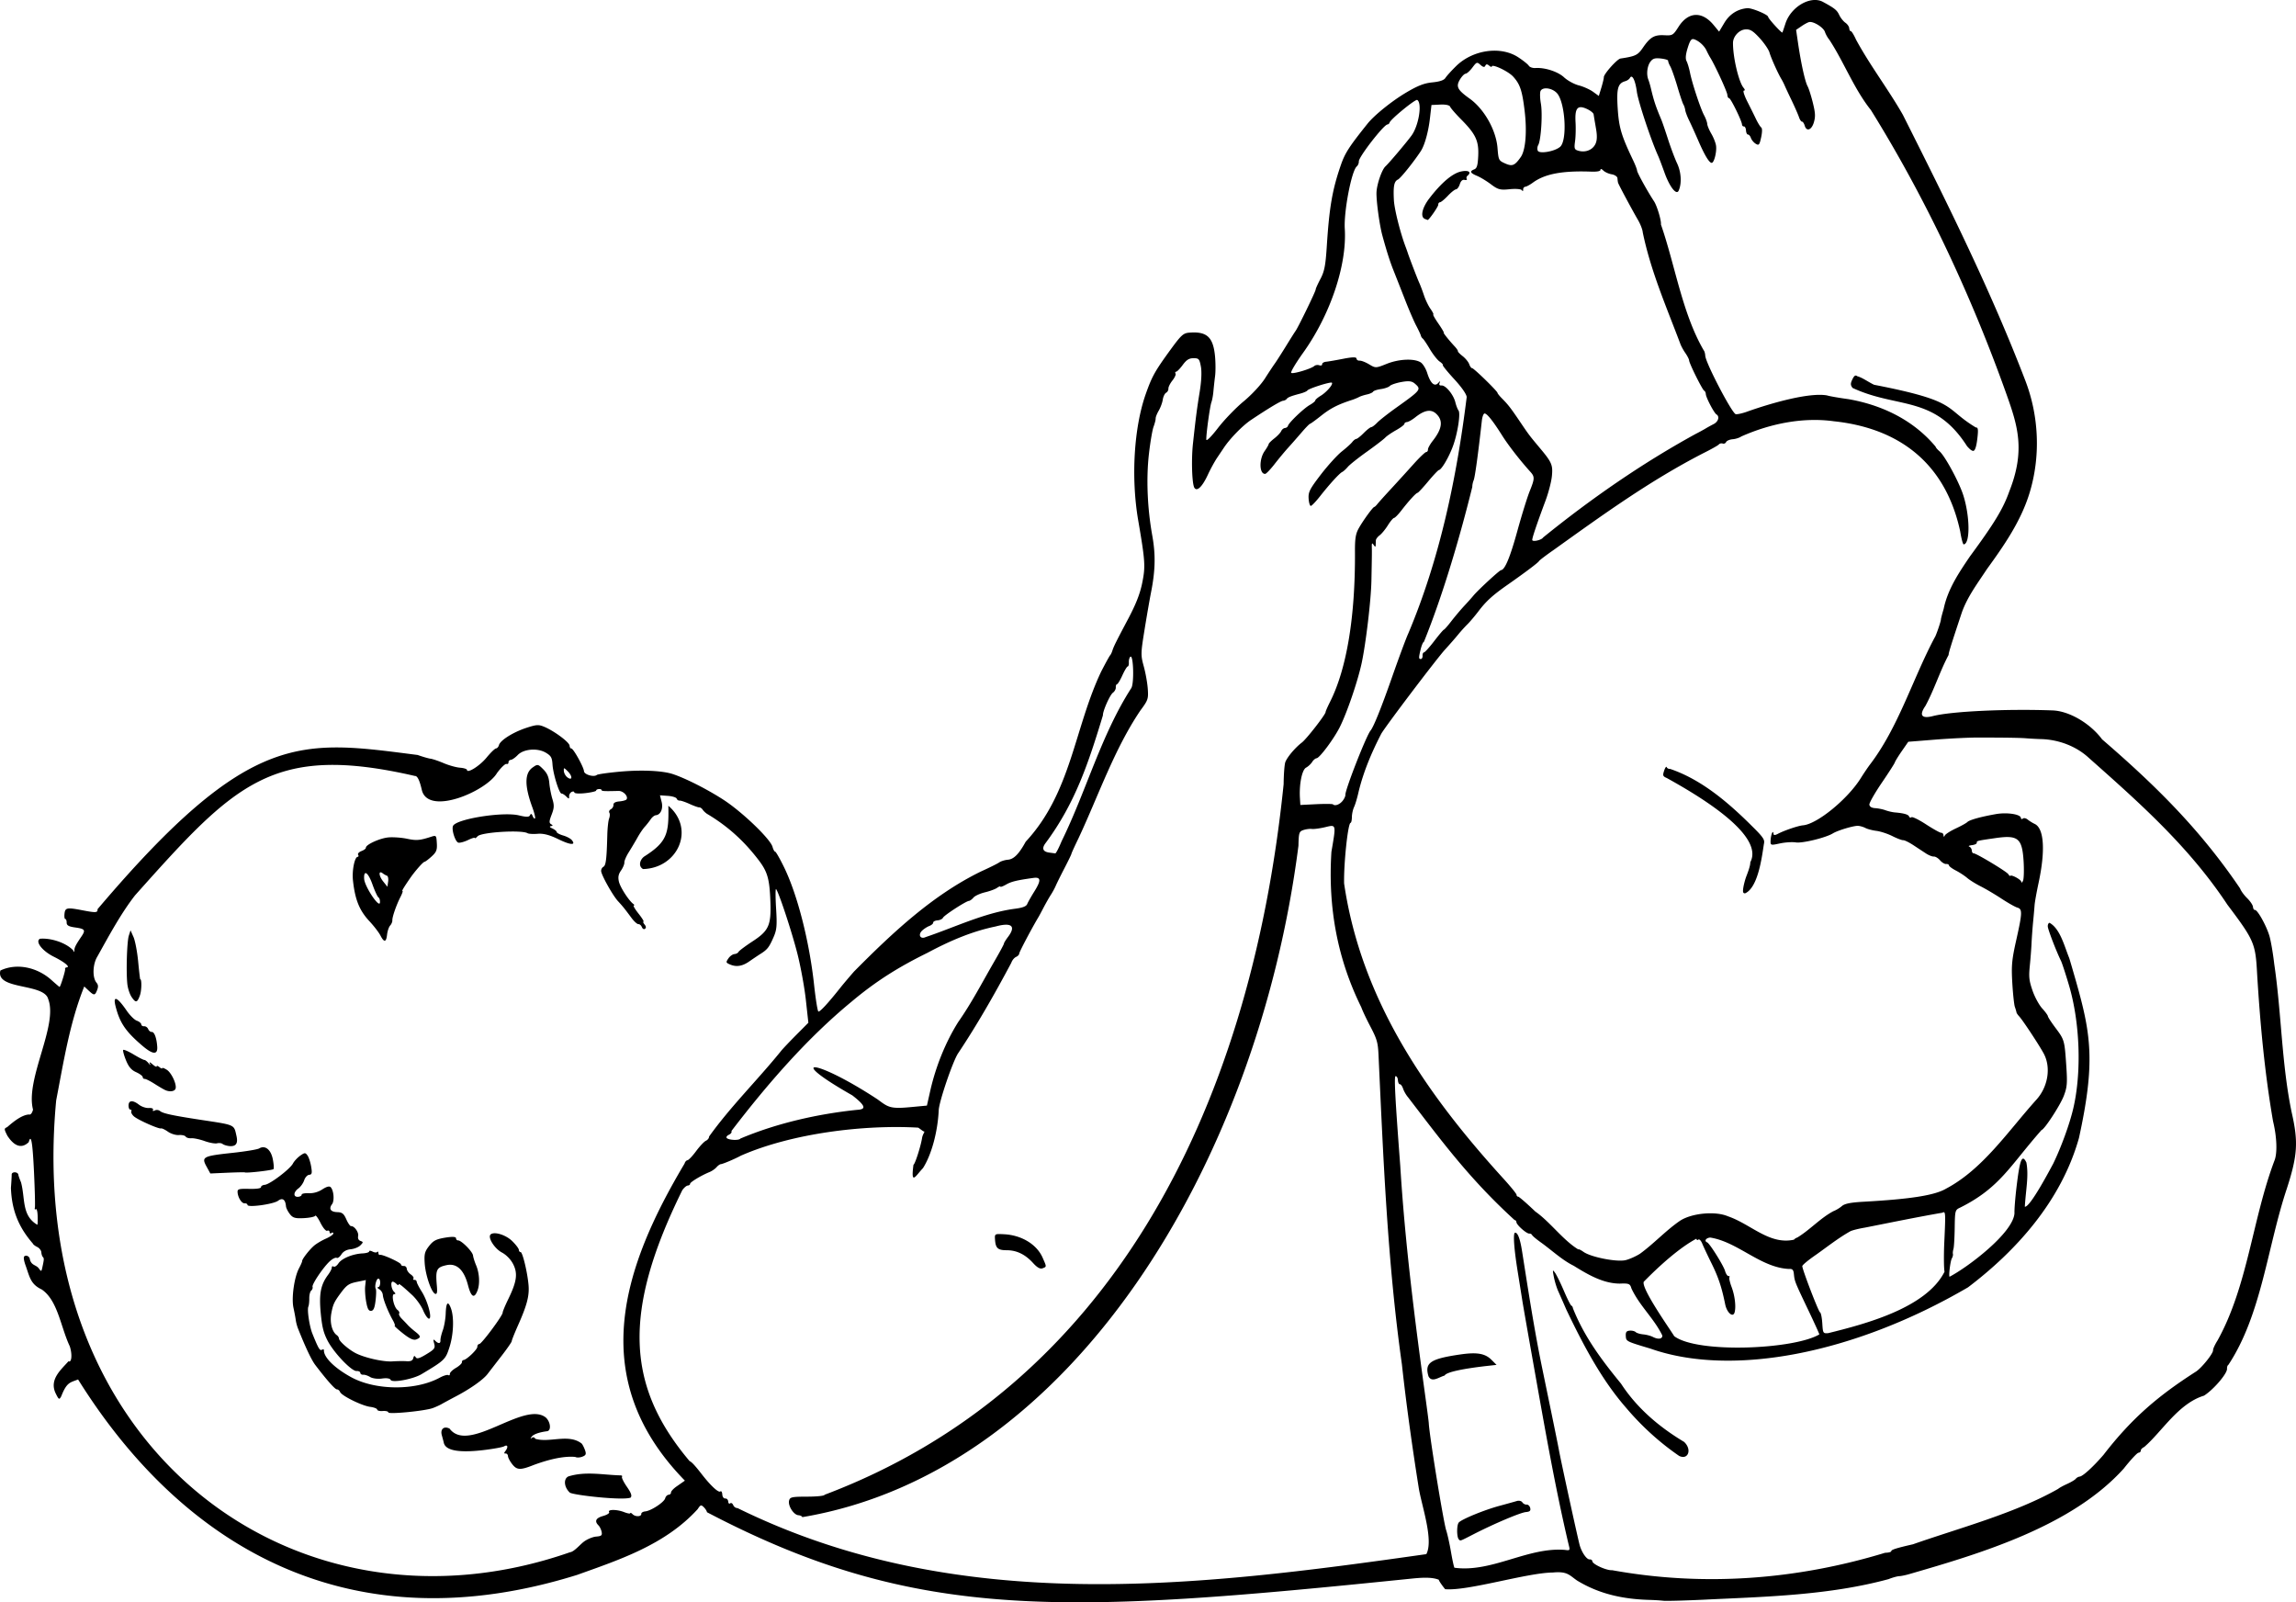
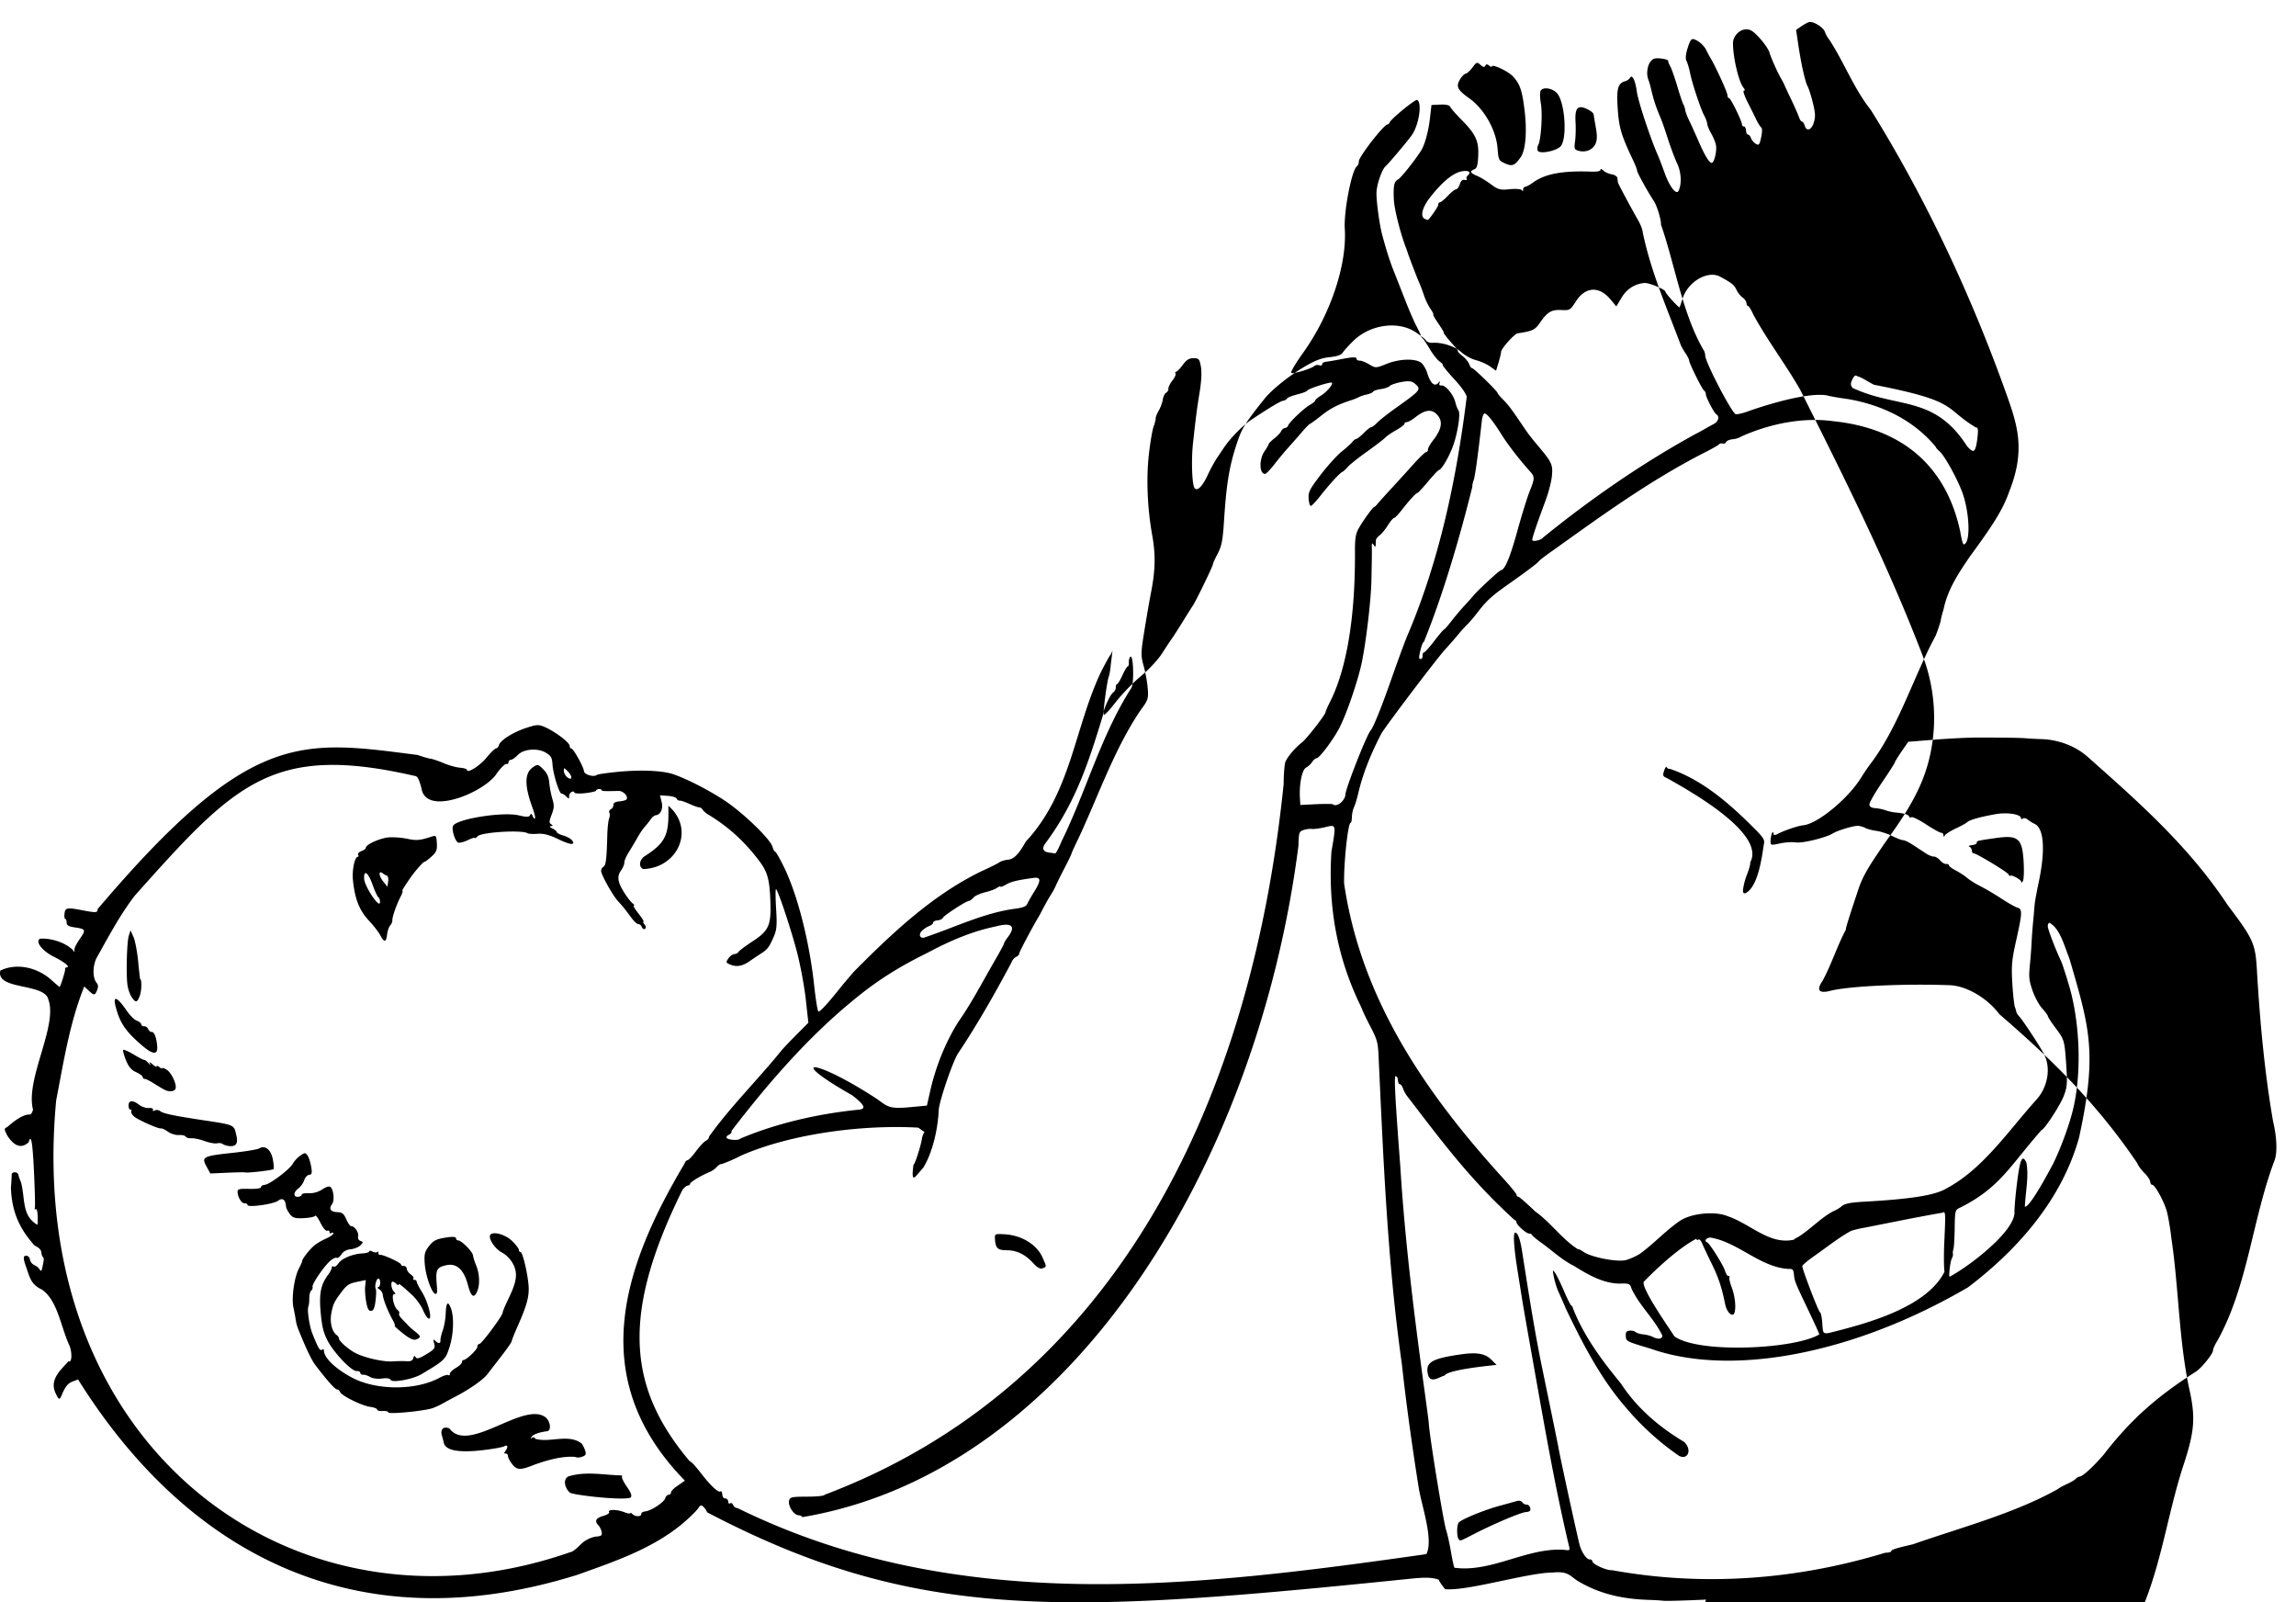
<svg xmlns="http://www.w3.org/2000/svg" viewBox="0 0 790.57 551.61" version="1.0">
-   <path d="M587.45 550.67c-7.09.34-13.73.52-14.76.4s-3.14-.25-4.7-.29c-8.74-.23-17.18-1.9-24.98-6.68-2.64-1.81-3.29-3.23-8.29-2.75-8.86.06-29.35 6.45-37.12 5.74-.69-.82-2.13-2.75-2.18-3.24-2.33-.98-5.91-.73-8.79-.46-119.47 12.21-170.57 15.29-243.21-22.8-.02-.37-.51-1.15-1.07-1.71-.93-.93-1.15-.86-2.13.66-11.2 12.29-26.95 17.41-41.53 22.64-76.99 24.01-134.88-8.2-171.81-67.29-2.747 1.1-3.866.87-5.794 5.79-.694 1.28-.837 1.2-1.947-1.06-2.276-4.82 2.042-8.21 4.44-11 1.049.63 1.397-2.22.447-5.14-3.179-6.75-4.1-15.78-9.675-19.58-3.758-1.75-4.124-4.19-5.466-8.05-.654-1.73-.86-3.06-.52-3.34.696-.58 1.858.05 1.92 1.04.527 2.09 2.022 1.85 2.97 2.97.969 1.31.986 1.31 1.309-.15.622-2.81.642-3.18.195-3.63-.247-.24-.485-.98-.53-1.63-.046-.65-.685-1.47-1.421-1.83-.737-.35-1.406-.87-1.489-1.17-4.796-5.51-7.28-11.27-7.56-19.17.157-1.99.275-4.05.263-4.57-.025-1.09 2.146-1.04 2.295.05.053.39.462 1.55.908 2.57 1.53 5.57.128 11.45 5.621 14.65.11-.01.164-1.33.12-2.93-.046-1.65-.323-2.71-.641-2.45-.308.26-.453.03-.322-.5s-.004-6.08-.3-12.34c-.486-10.28-1.012-13.26-1.809-10.23-2.76 2.67-5.324.91-7.351-2.19-1.179-2.35-1.181-2.47-.068-2.98 1.963-1.71 4.88-4.15 7.462-4.35.574.2 1.104-.41 1.435-1.67-2.744-10.47 8.706-29.02 5.234-38.02-1.351-5.61-18.257-3.07-16.475-9.87 5.613-2.67 12.537-1.09 17.292 3.02 1.62 1.45 3.007 2.64 3.081 2.63.311-.02 2.066-5.65 1.915-6.14-.091-.29.151-.56.537-.59 1.346-.11-.705-1.81-4.438-3.67-3.994-1.99-6.496-5.24-4.762-6.18 3.452-.34 8.854 1.21 11.489 4.04.289.68.37.67.363-.06-.009-.93.493-1.92 2.426-4.76 1.508-2.21 1.221-2.64-2.081-3.1-2.285-.31-3.011-.72-3.005-1.68.004-.7-.203-1.25-.462-1.23-.258.02-.385-.79-.283-1.79.217-2.13.814-2.25 6.052-1.25 4.821.93 5.402.89 5.325-.35 52.582-62.01 70.15-58.21 110.22-53.09 1.77.63 3.79 1.21 4.49 1.29.69.09 2.72.78 4.49 1.53 1.78.76 4.3 1.46 5.6 1.56 1.31.1 2.39.44 2.41.76.08 1.33 4.4-1.38 6.74-4.24 1.41-1.71 2.87-3.13 3.27-3.16.39-.03.84-.55 1-1.14.43-1.64 4.82-4.41 9.35-5.91 3.62-1.19 4.32-1.22 6.36-.34 3.47 1.49 8.54 5.28 8.61 6.44.04.56.3 1 .59.97.69-.05 4.28 6.4 4.37 7.84.07 1.15 3.4 2.12 4.41 1.28.3-.26 3.89-.77 7.96-1.14 7.44-.67 14.6-.35 18.19.83 4.38 1.43 12.01 5.3 17.54 8.9 6.42 4.18 16.02 13.4 16.81 16.14.26.94.68 1.69.91 1.67.24-.02 1.62 2.4 3.07 5.37 4.62 9.47 8.72 25.53 10.34 40.51.53 4.86 1.19 8.98 1.47 9.15.46.27 3.38-2.89 7.67-8.31.84-1.06 2.91-3.51 4.61-5.45 13.45-13.57 27.2-26.41 43.78-34.48 2.86-1.29 5.67-2.69 6.24-3.1.58-.41 1.91-.82 2.96-.91 2.04-.17 3.81-1.96 6.14-6.22 15.71-16.87 16.69-39.04 25.99-58.58 1.47-2.85 2.85-5.36 3.07-5.58s.55-.9.75-1.52c.48-1.52 1.16-2.9 5.5-11.09 2.65-5.01 4.07-8.63 4.81-12.35 1.14-5.62 1.02-7.43-1.4-21.54-2.5-14.63-1.47-31.88 2.6-43.42 2.16-6.12 3.16-7.9 8.58-15.35 3.57-4.9 4.37-5.63 6.32-5.79 6.11-.51 8.3 1.46 8.95 8.01.22 2.25.23 5.37.03 6.93s-.46 3.95-.58 5.31c-.12 1.37-.43 3.02-.68 3.69-.52 1.39-1.86 11.21-1.76 12.88.04.65 1.71-1.02 4-3.99 2.16-2.8 6.13-6.93 8.83-9.16 2.79-2.31 5.98-5.73 7.37-7.92 1.35-2.12 2.87-4.4 3.36-5.08.5-.68 2.17-3.29 3.73-5.81 1.55-2.52 3.11-5 3.47-5.5.99-1.42 6.93-13.66 6.9-14.221-.02-.271.72-1.914 1.64-3.651 1.37-2.605 1.75-4.563 2.18-11.18.86-13.51 1.91-19.557 4.87-28.086 1.43-4.093 2.81-6.23 9.15-14.159 2.37-2.959 8.37-7.793 13.3-10.719 4.04-2.392 6.2-3.231 9.06-3.515 2.53-.252 3.98-.749 4.47-1.529.39-.635 2.05-2.465 3.68-4.065 5.73-5.631 15.33-7.006 21.37-3.061 1.7 1.112 3.35 2.428 3.66 2.922.3.495 1.32.851 2.25.791 3.31-.213 7.77 1.236 9.91 3.224 1.2 1.111 3.47 2.351 5.05 2.756s3.78 1.389 4.89 2.187l2.01 1.451.89-2.91c.48-1.6.86-3.194.84-3.542-.06-1.057 4.57-6.257 5.74-6.432 5.17-.78 5.95-1.155 7.7-3.709 2.5-3.649 3.93-4.487 7.37-4.308 2.84.148 3.04.033 4.93-2.93 3.33-5.187 8.07-5.423 12.05-.599l1.9 2.291 1.81-3.03c1.8-2.997 4.56-4.758 7.9-5.045 1.5-.128 7.13 2.202 7.17 2.975.04.619 4.73 5.764 4.92 5.393.08-.177.55-1.545 1.03-3.042 1.86-5.818 8.7-9.779 12.93-7.487 4.06 2.207 4.8 2.8 5.62 4.535.45.964 1.4 2.146 2.09 2.627.7.48 1.3 1.342 1.34 1.915.03.573.28 1.024.54 1.002s1.08 1.298 1.81 2.932c4.9 9.022 11.05 16.995 16.11 25.844 15.05 29.965 30.16 60.129 42.25 91.715 4.61 12.13 5.21 25.8 1.42 38.33-2.97 9.86-8.93 18.38-14.72 26.36-3.15 4.79-6.68 9.43-8.64 14.93-3.7 11.12-4.59 13.98-4.55 14.61-2.96 5.51-4.98 12.03-8.01 17.59-2.24 3.22-1.28 4.47 2.64 3.46 6.36-1.63 25.28-2.52 41.16-1.94 5.72.21 12.94 4.43 17.05 9.96 18.18 15.69 33.6 30.78 47.51 51.32.28.82 1.38 2.33 2.45 3.37 1.06 1.04 1.96 2.39 2 3 .04.6.34 1.08.67 1.05.89-.07 3.92 5.37 4.98 8.91.5 1.7 1.25 6.04 1.66 9.66 2.51 16.94 2.52 34.32 6 51.07 2.34 10.22 2.05 14.8-1.66 26.29-6.66 19.88-8.68 43.37-20.12 60.66-.3.16-.51.76-.47 1.34.1 1.65-4.58 7.14-7.92 9.27-8.87 2.7-14.53 12.47-20.59 17.67-.67.31-1.21.87-1.19 1.24.03.37-.33.7-.79.74s-2.74 2.49-5.06 5.44c-17.88 19.88-49.21 29.21-73.58 36.26-1.36.41-3.04.77-3.73.79-.69.03-2.35.49-3.7 1.03-20.46 5.53-41.84 6.03-62.81 7.03zm61.66-16.12c1.18-.01 2.13-.27 2.11-.57-.03-.48 1.82-1.06 7.43-2.34 16.01-5.61 35.28-10.7 50.05-19.1.32-.31 1.69-1.06 3.04-1.67 1.34-.61 2.7-1.41 3-1.79.31-.38.91-.71 1.34-.75 1.07-.09 4.7-3.4 8.24-7.53 10-12.94 19.19-20.54 31.85-28.65 2.01-1.34 5.91-6.22 5.84-7.32-.03-.48.68-2.01 1.56-3.4 10.41-18.77 11.97-41.74 19.59-61.91 1.03-2.56.82-8.13-.49-13.5-2.9-16.75-4.47-33.89-5.5-50.93-.55-10.34-1.02-11.42-10.22-23.64-13.3-20.12-30.56-35.32-47.81-50.63-4.23-3.88-10.22-6.22-16.32-6.38-1.48-.04-3.69-.16-4.91-.26-2.26-.19-6.67-.26-16.68-.28-3.12-.01-9.83.32-14.92.72l-9.25.74-2.23 3.22c-1.22 1.76-2.3 3.52-2.4 3.9s-2.13 3.54-4.51 7.03c-2.37 3.49-4.29 6.85-4.25 7.47.05.71.77 1.16 1.96 1.23 1.05.06 2.66.38 3.6.73.93.34 2.37.67 3.19.74 3.1.26 4.68.71 4.93 1.4.14.4.5.51.81.26.3-.26 2.58.86 5.06 2.48 2.48 1.61 4.82 2.91 5.2 2.88.39-.04.73.34.77.84.04.62.19.65.47.07.23-.46 1.92-1.54 3.77-2.41 1.85-.86 3.63-1.85 3.96-2.19.7-.74 4.62-1.83 9.85-2.75 3.84-.68 8.53.05 8.61 1.33.03.4.33.5.67.21.35-.28 1.09-.13 1.66.34s1.66 1.15 2.43 1.51c3.21 1.52 3.71 9.12 1.34 20.21-.7 3.25-1.32 6.73-1.39 7.73-.07 1.01-.3 3.64-.52 5.85-.21 2.21-.45 5.49-.53 7.3-.08 1.8-.35 5.29-.6 7.76-.38 3.86-.25 5.05.93 8.49.75 2.2 2.25 4.96 3.32 6.14 1.07 1.17 1.96 2.39 1.98 2.71s1.18 2.09 2.57 3.95c3.12 4.16 3.16 4.3 3.75 12.96.42 6.16.31 7.5-.85 10.53-1.24 3.24-6.73 11.65-7.65 11.73-10.91 12.35-14.29 19.84-27.98 26.69-1.8.82-1.84.98-1.93 7-.05 3.38-.24 6.66-.43 7.27-.19.62-.27 1.39-.18 1.72.08.34-.07 1-.36 1.49-.54.91-1.2 6.37-.77 6.33 6.25-3.26 21.89-15.05 22.32-21.85-.06-1.22.26-5.29.71-9.05 1.04-8.62 1.78-11.81 3.4-8.38.84 4.58-.17 9.11-.55 15.18 1.78.41 9-13.42 9.75-14.76 2.77-5.69 5.69-13.7 6.94-19.08 2.91-12.46 2.32-29.48-1.46-42.31-1.15-3.89-2.4-7.71-2.77-8.47-1.65-3.37-4.48-10.73-4.55-11.83-.04-.67.24-1.24.61-1.27 3.68 2.04 5.11 8.1 6.77 12.13.14.39 1.21 4.06 2.38 8.15 5.16 18.19 6.64 27.9.98 53.76-6.16 21.96-21.89 39.08-38.2 51.44-39.54 23.08-81.57 30.93-109.39 21.09-8.31-2.48-8.34-2.49-8.45-4.31-.08-1.34.22-1.77 1.33-1.86.79-.07 1.72.15 2.07.49s1.53.69 2.61.79 2.57.49 3.31.88c1.86.95 3.32.73 3.25-.5-2.88-5.93-7.86-10.21-10.64-16.22-.46-1.6-.85-1.76-4.01-1.64-5.72-.03-10.95-3.09-15.86-6.14-3.91-1.91-7.47-5.27-11.11-7.9-1.63-1.15-3.07-2.35-3.21-2.66-.13-.31-.57-.55-.97-.52-.98.05-4.38-2.97-4.44-3.93-.03-.42-.3-.74-.61-.71-15.59-14.24-24.97-27.01-36.7-42.29-.65-.74-1.41-2.07-1.7-2.94s-.79-1.57-1.11-1.54-.63-.6-.68-1.4c-.04-.79-.41-1.41-.81-1.38-.54.05-.14 7.73 1.62 30.88 1.63 26.46 4.96 52.71 8.56 78.9.66 4.73 1.23 9.09 1.26 9.68.19 4.17 5.07 34.14 6.01 36.93.4 1.2 1.14 4.51 1.63 7.36s1.03 5.31 1.2 5.48c12.95 1.73 25.25-7.19 38.04-6.14 1.73.25 1.8.16 1.3-1.72-4.6-19.49-8.06-39.3-11.58-59.09-2.1-11.79-4.08-23.05-4.39-25.02s-1.03-6.48-1.6-10.03c-1.3-8.09-1.64-13.28-.89-13.34s1.64 1.39 2.45 6.69c2.06 13.05 4.05 26.06 6.68 38.97.53 2.55 1.98 9.61 3.24 15.69 1.25 6.08 2.46 12.02 2.67 13.2.72 3.99 6.7 31.35 7.23 33.13.78 2.57 2.43 4.88 3.42 4.79.48-.04.89.25.91.64.07 1.04 4.93 3.23 6.82 3.08 31.3 5.67 63.26 3.36 94.01-6.01zm-146.79-4.6c-.78-.78-.77-5.05 0-5.84 1.15-1.18 8.84-4.32 13.95-5.7 2.55-.69 5.25-1.44 6-1.67.74-.23 1.61-.03 1.91.45.31.47.98.83 1.49.78.51-.04 1.06.49 1.22 1.17.22.95-.13 1.28-1.47 1.4-1.89.17-10.9 3.98-17.99 7.61-4.92 2.52-4.53 2.38-5.11 1.8zm75.85-28.74c-6.73-4.62-12.95-10.26-18.41-16.74-8.46-9.72-14.7-21.65-20.44-33.64-1-2.31-2.25-5.14-2.77-6.3-.53-1.15-1.21-3.35-1.51-4.89-.49-2.56-.46-2.68.43-1.43.53.76 1.9 3.55 3.04 6.22s2.28 4.94 2.55 5.05.5.51.53.88c3.95 9.99 10.12 18.1 16.58 25.99 5.76 8.86 13.77 15.29 21.7 20.03 2.83 2.62 1.4 6.35-1.7 4.83zm-86.3-27.4c-1.4-4.66.57-6.02 10.96-7.53 5.73-.83 8.52-.35 10.73 1.85l1.74 1.74-2.43.27c-9.28 1.01-14.92 2.25-15.44 3.39-2.06.6-4.4 2.54-5.56.28zm-.74 61.2c2.55-4.86-1.61-16.64-2.6-22.66-2.25-14.16-4.25-28.39-5.82-42.67-4.99-35.3-6.4-71.02-8.06-106.69-.19-4.07-.56-5.35-2.77-9.56-1.41-2.68-2.82-5.66-3.13-6.63-8.24-16.68-11.53-34.35-10.31-53.55 1.65-9.67 1.72-9.42-2.2-8.48-1.79.42-3.82.69-4.52.6-.7-.1-2 .07-2.9.37-1.5.5-1.63.9-1.73 5.41-13.99 109.15-77.96 215.54-170.86 231.14-.01-.3-.62-.61-1.34-.67-1.66-.16-3.64-3.32-3.18-5.06.31-1.18.95-1.32 6.3-1.33 3.38-.01 5.94-.29 5.92-.65 96.85-36.57 146.35-130.17 158.06-244.63.03-3.39.29-6.81.59-7.61.64-1.71 3.4-4.98 5.7-6.73 1.62-1.24 8.21-9.72 8.16-10.5-.02-.22.69-1.82 1.56-3.56 5.72-11.38 8.68-29.26 8.55-51.58-.03-4.62.24-6.24 1.35-8.19 1.55-2.74 4.83-7.23 5.3-7.27.17-.01.65-.46 1.06-.99.42-.53 2.56-2.92 4.76-5.29 2.2-2.38 5.66-6.18 7.68-8.44 2.03-2.26 3.99-4.14 4.36-4.17s.65-.42.62-.88c-.03-.45.72-1.8 1.66-3 3.27-4.16 3.63-7.01 1.17-9.31-1.78-1.67-4.03-1.28-7.17 1.21-1.09.87-2.39 1.61-2.89 1.65s-.89.32-.87.62c.02.29-1.27 1.27-2.85 2.16-1.59.89-3.28 2.05-3.77 2.59-.49.53-3.32 2.7-6.3 4.83-2.98 2.12-5.95 4.48-6.59 5.25-.65.76-1.5 1.54-1.89 1.72-.94.43-4.36 4.18-7.63 8.34-1.43 1.82-2.86 3.32-3.19 3.35-.34.03-.68-1.11-.77-2.52-.14-2.26.39-3.29 4.21-8.27 2.41-3.13 5.65-6.7 7.21-7.94 1.56-1.23 3.19-2.7 3.61-3.26s1.05-1.04 1.39-1.07 1.49-.94 2.56-2.03c1.07-1.08 2.23-1.99 2.58-2.02s1.28-.73 2.06-1.55 3.72-3.13 6.52-5.13c8.61-6.14 8.74-6.32 6.41-8.33-.99-.85-2.1-.98-4.59-.53-1.81.33-3.6.94-3.99 1.35-.38.41-1.76.9-3.07 1.08s-2.53.59-2.7.9-1.14.75-2.14.96c-1.01.22-2.24.62-2.74.9-.5.27-1.6.73-2.45 1-4.78 1.55-7.31 2.84-10.49 5.36-1.94 1.54-3.7 2.82-3.9 2.84-.2.01-1.5 1.34-2.88 2.95-1.39 1.62-3.47 3.99-4.65 5.29-1.17 1.29-3.28 3.83-4.69 5.65-1.41 1.81-2.85 3.31-3.19 3.34-2.06.17-2.21-4.97-.23-7.82.79-1.13 1.42-2.23 1.41-2.45-.01-.21.85-1.08 1.92-1.92 1.08-.84 2.15-1.98 2.39-2.53.25-.55.83-1.03 1.3-1.07s.93-.37 1.02-.73c.28-1.09 5.36-5.95 7.47-7.17 1.09-.62 1.96-1.33 1.95-1.59-.02-.25.83-.98 1.88-1.62 2.05-1.26 4.36-3.96 3.83-4.48-.41-.41-8.07 2.02-8.44 2.68-.16.27-1.26.75-2.45 1.07-3.19.84-4.24 1.25-4.69 1.85-.22.3-.77.57-1.22.61-.82.07-4.96 2.55-11.07 6.63-2.89 1.94-7.18 6.33-9.34 9.57-.43.64-1.48 2.21-2.35 3.5-.86 1.29-2.27 3.87-3.13 5.74-1.91 4.13-3.73 5.92-4.64 4.54-.84-1.25-1.11-9.69-.5-15.27.97-8.91 1.36-11.96 2.31-17.77.61-3.76.75-6.91.41-8.73-.49-2.61-.72-2.86-2.54-2.86-1.51 0-2.43.58-3.69 2.3-.93 1.27-1.95 2.32-2.28 2.35-.32.03-.42.31-.22.64.21.32-.28 1.4-1.07 2.39s-1.41 2.24-1.38 2.78-.32 1.19-.8 1.44c-.47.26-.98 1.33-1.14 2.38s-.79 2.75-1.4 3.79c-.6 1.03-1.08 2.24-1.05 2.68.02.44-.3 1.72-.72 2.84s-1.15 5.39-1.61 9.49c-.95 8.45-.53 18.57 1.17 28.02 1.19 6.63 1.06 12.04-.47 19.71-.44 2.23-1.43 7.92-2.19 12.64-1.33 8.2-1.34 8.77-.27 12.66.62 2.24 1.24 5.72 1.38 7.74.24 3.42.08 3.9-2.5 7.36-9.02 13.31-14.47 29.36-21.31 43.96-1.38 2.85-2.5 5.31-2.49 5.47s-1.06 2.36-2.37 4.89-2.66 5.25-3 6.05c-.34.81-1.1 2.22-1.7 3.14-.6.93-1.71 2.88-2.47 4.33-.76 1.46-1.58 3-1.84 3.42-2.34 3.91-6.63 12.05-6.6 12.53.02.34-.48.85-1.1 1.13-.63.29-1.35 1.19-1.61 2-5.67 10.65-11.68 21.2-18.3 31.13-1.81 2.68-6.54 16.54-6.69 19.59-.36 7.54-2.49 15.37-5.43 19.98-2.54 2.63-4.24 6.24-3.27-1.18.5-.05 2.53-6.39 2.98-9.29.16-1.06 1.03-2.22.73-2.14-.29.09-1.84-1.26-2.1-1.33-18.56-1.07-43.35 1.91-61.01 9.63-2.04 1.12-6.2 2.88-6.93 2.94-.34.02-1.02.51-1.5 1.07-.49.56-1.57 1.31-2.41 1.65-2.91 1.2-6.7 3.49-6.67 4.03.02.3-.35.58-.81.61-.46.04-1.31.77-1.88 1.61-20.76 42.08-19.2 67.53 2.51 93.25.72.29 1.86 1.51 4.22 4.55 3.08 3.96 5.75 6.43 6.38 5.9.31-.26.61.2.66 1.02.05.84.5 1.45 1.03 1.41.51-.05.97.43 1.01 1.04.04.62.34.9.67.63.33-.28.8-.01 1.05.59.24.61.91 1.07 1.47 1.03 75.8 37.25 157.83 27.14 237.2 15.86zm-135.4-100.19c-2.73-2.99-5.66-4.42-9.1-4.42-3.07-.01-3.82-.69-4.02-3.68-.13-1.98-.11-1.99 3.18-1.82 5.99.32 11.22 3.51 13.21 8.06 1.42 3.23 1.42 3.1-.01 3.66-.82.32-1.85-.24-3.26-1.8zm-159.42 99.54c1.31-.11 3.48-2.68 4.66-3.57 1.17-.9 3.11-1.71 4.3-1.81 1.82-.15 2.13-.41 1.89-1.62-.16-.79-.64-1.79-1.08-2.23-1.46-1.45-.93-2.54 1.57-3.24 1.36-.38 2.3-.98 2.08-1.33-.61-.97 2.6-.99 5.09-.03 1.23.48 2.22.66 2.2.4-.01-.26.34-.11.78.33.97.98 3.07.9 3.01-.1-.02-.4.59-.78 1.36-.85 2-.19 6.52-3.16 6.87-4.52.17-.63.7-1.17 1.18-1.21s.85-.39.82-.78c-.02-.39.83-1.32 1.89-2.06l2.89-2.02c-34.62-35.4-21-74.05-.11-109.15.16-.6.61-1.11 1-1.15s1.73-1.45 2.98-3.14 2.77-3.3 3.39-3.58c.62-.29 1.1-.93 1.07-1.44 7.5-10.46 16.71-19.46 24.77-29.43.43-.58 2.73-3 5.1-5.4l4.32-4.34-.87-7.91c-.48-4.35-1.8-11.55-2.94-16.01-1.97-7.68-6.4-21.07-7.31-22.09-.23-.26-.23 2.68 0 6.53.37 5.99.25 7.42-.82 9.91-1.54 3.55-2.14 4.34-4.48 5.82-.99.63-2.77 1.83-3.95 2.65-2.38 1.66-4.48 1.98-6.67 1.01-1.36-.6-1.4-.73-.5-2.05.52-.77 1.46-1.45 2.07-1.5.62-.05 1.25-.39 1.42-.76.17-.36 2.33-1.98 4.8-3.6 5.66-3.69 6.48-5.54 6.17-13.84-.29-7.7-.99-10.14-4.04-14.15-5.07-6.65-10.7-11.71-17.62-15.84-.59-.35-1.32-1.03-1.63-1.5-.3-.47-.84-.84-1.18-.81s-1.83-.5-3.31-1.17c-1.47-.68-3.02-1.2-3.44-1.17-.43.04-.9-.27-1.04-.68-.15-.42-1.51-.84-3.02-.95l-2.74-.19.57 2.23c.61 2.34-.33 4.49-2.02 4.63-.46.04-1.25.67-1.75 1.41s-1.41 1.89-2.02 2.56c-.62.67-1.76 2.35-2.53 3.74-.78 1.39-2.13 3.65-2.99 5.03-.87 1.37-1.55 2.96-1.51 3.53.03.57-.49 1.81-1.16 2.77-.9 1.3-1.08 2.29-.71 3.86.47 1.97 3.45 6.56 4.96 7.65.36.26.43.5.14.53s.45 1.28 1.64 2.78c1.19 1.49 1.96 2.74 1.72 2.76s-.08.46.36.99c.54.66.6 1.12.16 1.48-.35.29-.83.04-1.08-.57-.24-.6-.78-1.07-1.2-1.03-.41.03-1.49-.94-2.39-2.16-2.42-3.26-2.92-3.88-4.62-5.73-1.82-1.97-5.73-8.96-5.82-10.39-.03-.56.32-1.21.79-1.47.85-.46 1.12-2.69 1.33-10.92.06-2.4.34-4.96.62-5.68.28-.73.32-1.64.09-2.01-.24-.38 0-.91.52-1.2.53-.28.93-.96.89-1.52-.04-.65.66-1.06 2.03-1.17 1.14-.1 2.25-.4 2.45-.67.76-1.01-1.07-2.98-2.73-2.94-4.9.13-5.81.09-5.84-.3-.01-.23-.45-.39-.96-.34-.52.04-.93.28-.91.52.01.25-1.66.64-3.72.88s-3.77.13-3.79-.23c-.02-.37-.45-.44-.96-.17-.5.27-.88.97-.84 1.55.05.89-.1.89-.99 0-.58-.58-1.31-1.03-1.61-1-.8.06-2.92-6.76-3.12-10.04-.15-2.35-.5-2.96-2.3-4.03-2.87-1.71-7.67-1.3-9.68.81-.83.87-1.89 1.61-2.36 1.65s-.83.42-.81.85c.03.43-.29.68-.71.56s-1.87 1.27-3.23 3.11c-3.72 6.3-23.54 14.82-25.87 5.98-.68-2.98-1.44-5.03-2.41-4.95-49.134-11.31-62.034 2.62-96.378 41.11-4.889 6.28-8.919 13.81-12.928 20.99-1.65 2.63-1.822 7.27-.335 9.06.61.73.667 1.38.222 2.53-.748 1.93-1.049 1.95-2.924.2l-1.513-1.42c-5.018 12.47-7.092 25.88-9.667 39.21-11.355 120.42 83.063 188.34 176.96 155.55zm-.12-20.53c-1.99-1.86-2.24-4.73-.48-5.56 5.93-1.85 11.93-.52 17.93-.36.49 0 .73.21.53.47-.2.27.54 1.79 1.64 3.39 1.51 2.18 1.85 3.12 1.35 3.78-2.43 1.1-19.84-.83-20.97-1.72zm-19.8-9.75c-.78-.99-1.45-2.24-1.48-2.78s-.4-.96-.81-.92c-.59.04-.6-.15-.06-.87 1.04-1.38.77-2.33-.44-1.61-.59.34-4.02.95-7.62 1.36-8.18.92-12.6.05-13.17-2.59-.08-.39-.39-1.54-.67-2.55-.62-2.14.73-3.3 2.66-2.31 6.56 8.84 25.62-9.68 33.11-3.84 1.69 1.53 1.98 4.55.46 4.74-2.76.36-4.74 1.07-5.32 1.91-.47.69-.44.78.12.35.41-.32.92-.17 1.13.34 4.87 1.52 11.53-1.9 16.02 1.68.35.43.87 1.5 1.16 2.36.43 1.27.24 1.67-1.01 2.14-.85.32-1.92.35-2.39.07-4.4-.41-9.83 1.14-14.18 2.72-4.71 1.88-5.89 1.85-7.51-.2zm-42.68-17.85c-.02-.35-.88-.56-1.91-.48-1.04.09-1.9-.13-1.92-.48-.02-.36-1.11-.78-2.42-.95-2.84-.37-9.83-3.81-10.36-5.11-.2-.5-.69-.91-1.09-.9-.65 0-3.38-3.07-7.45-8.4-1.31-1.73-3.29-5.88-5.95-12.56-.31-.77-.65-2.05-.76-2.84-.1-.79-.46-2.72-.8-4.29-.74-3.39.26-10.47 1.9-13.59.62-1.16 1.11-2.29 1.09-2.51-.04-.66 2.49-3.91 4.12-5.3.85-.72 2.69-1.81 4.09-2.42 1.41-.62 2.54-1.42 2.52-1.77-.02-.36-.31-.43-.64-.16-.33.28-.62.13-.65-.32-.02-.45-.39-.66-.81-.45-.43.21-1.43-.96-2.31-2.71-.84-1.69-1.66-2.79-1.82-2.45-.15.34-1.91.71-3.89.81-3 .16-3.83-.08-4.854-1.41-.682-.88-1.28-2.09-1.33-2.68-.197-2.34-1.182-3.02-2.716-1.89-1.623 1.2-10.465 2.41-10.525 1.45-.022-.35-.452-.6-.956-.56-1.029.09-2.347-1.97-2.464-3.84-.067-1.08.425-1.22 4.018-1.14 2.468.06 4.078-.17 4.051-.59-.023-.38.564-.74 1.305-.81 1.732-.14 8.692-5.41 9.691-7.33.42-.8 1.54-2.01 2.49-2.69 1.56-1.1 1.8-1.11 2.54-.05.45.64 1.01 2.37 1.25 3.85.37 2.23.25 2.7-.7 2.78-.62.05-1.39.9-1.71 1.88s-1.22 2.25-2.01 2.82c-1.75 1.28-1.79 3.01-.07 2.87.69-.06 1.24-.39 1.21-.73-.02-.35 1.08-.57 2.44-.51 1.57.08 3.28-.4 4.67-1.31 1.46-.95 2.42-1.21 2.87-.77 1.07 1.08 1.37 4.67.49 5.85-1.21 1.61-.51 2.68 1.8 2.75 1.66.05 2.25.52 3.1 2.46.58 1.32 1.31 2.38 1.63 2.35 1.12-.09 2.72 2.13 2.45 3.42-.17.82.13 1.45.81 1.69.99.34.99.47-.04 1.51-.62.63-2.12 1.23-3.34 1.35-1.42.13-2.55.75-3.2 1.77-.55.86-1.28 1.4-1.62 1.19-.34-.2-1.36.27-2.25 1.06-2.21 1.94-6.35 8.04-6.06 8.92.13.39-.08.97-.46 1.29-.39.32-.68 1.52-.67 2.66.02 1.15-.12 2.42-.31 2.84-.49 1.05.36 6.78 1.38 9.31 2.07 5.13 2.55 5.95 3.26 5.57.41-.22.74-.17.72.11-.16 2.41 3.66 6.21 9.37 9.32 8.45 4.61 22.19 4.68 30.5.17 1.27-.69 2.59-1.09 2.93-.89.34.21.59.01.56-.43s.91-1.36 2.07-2.04c1.17-.68 2.11-1.56 2.08-1.95-.02-.39.22-.73.54-.76 1.08-.09 4.8-3.65 4.77-4.56-.02-.5.29-.94.7-.97.82-.07 8.08-9.84 8.02-10.8-.02-.34.85-2.43 1.93-4.65 2.94-6.03 3.33-8.82 1.67-12.06-.81-1.59-2.34-3.17-3.86-3.98-2.6-1.38-5.01-5.28-3.86-6.24 1.26-1.06 5.19.16 7.38 2.28 1.24 1.21 2.28 2.57 2.31 3.02.03.46.3.81.6.79.67-.06 2.37 6.99 2.74 11.38.31 3.68-.53 6.9-3.64 13.88-1.19 2.69-2.16 5.11-2.14 5.39s-1.57 2.58-3.54 5.12c-1.96 2.53-4.12 5.33-4.8 6.21-1.48 1.95-5.95 5.1-10.91 7.7-2.01 1.06-4.2 2.24-4.87 2.63s-2.04 1.01-3.06 1.39c-2.71 1-15.27 2.22-15.32 1.49zm.79-11.21c-.2-.5-1.4-.68-2.96-.45-1.44.21-3.27-.02-4.07-.51-.79-.49-1.88-.85-2.41-.8-.53.04-.98-.25-1-.65-.03-.39-.6-.67-1.26-.62-1.7.14-7.79-6.22-9.98-10.41-1.43-2.75-1.93-4.76-2.39-9.6-.61-6.59-.02-9.67 2.54-13.12.73-.97 1.3-2.1 1.28-2.5-.03-.4.25-.55.62-.33s1.12-.27 1.66-1.1c1.12-1.7 4.91-3.27 8.32-3.44 1.26-.06 2.28-.37 2.26-.68s.51-.29 1.18.06c.67.34 1.38.4 1.58.13s.39-.11.42.35c.03.47.26.76.51.65.72-.32 7.24 2.65 7.28 3.31.02.33.46.56.98.51.51-.04.97.4 1 .97.04.57.66 1.45 1.38 1.94.72.5 1.14 1.14.92 1.42-.21.28-.05.48.35.45s.75.27.78.67c.02.41.79 1.9 1.7 3.33 2.07 3.25 3.71 9.27 2.54 9.36-.44.04-1.35-1.25-2.03-2.86s-2.39-4-3.81-5.3c-3.69-3.4-4.67-4.15-4.63-3.54.02.29-.33.17-.77-.27-.45-.45-1.03-.79-1.31-.77-.77.07-.44 2.55.47 3.45.62.62.63.82.04.86-1.03.09-.08 4.47 1.18 5.42.53.39.78.95.57 1.23s.2 1.1.91 1.81c.71.72 1.65 1.7 2.08 2.18s1.54 1.46 2.46 2.19c2.09 1.62 2.16 2.07.47 2.74-.95.37-2.26-.21-4.61-2.07-1.81-1.43-3.09-2.61-2.86-2.63.24-.02-.05-.9-.64-1.94-1.64-2.9-3.34-7.18-3.43-8.66-.05-.72-.6-1.61-1.22-1.96-.64-.36-.8-.68-.36-.73.89-.1.9-3 .01-2.93-.69.06-1.34 2.75-.85 3.54.19.3.15 2.1-.08 4-.3 2.55-.7 3.48-1.53 3.55-.85.07-1.26-.68-1.7-3.11-.32-1.76-.48-4.17-.35-5.35l.23-2.14-2.94.6c-2.94.6-3.64 1.08-5.79 3.98-2.18 2.95-2.6 3.86-3.16 6.92-.57 3.12.25 6.33 1.92 7.49.37.25.69.76.72 1.14.05.89 2.99 3.52 5.49 4.9 2.98 1.64 9.71 3.19 12.92 2.97 1.55-.11 3.73-.14 4.84-.06 1.44.1 2.11-.2 2.33-1.04.23-.88.44-.96.84-.32.41.66 1.28.41 3.69-1.05 2.82-1.71 3.09-2.09 2.67-3.68-.39-1.43-.32-1.61.37-.94 1.11 1.1 1.87 1 1.79-.21-.03-.54.33-2.08.82-3.43.48-1.35.92-3.89.99-5.65.13-3.92.78-4.62 1.79-1.93 1.16 3.09.93 9.04-.52 13.52-1.34 4.14-1.62 4.41-9.58 9.18-2.93 1.75-10.2 3.09-10.66 1.96zm26.62-32.66c-1.37-5.24-3.9-7.58-7.38-6.82-3.46.76-3.82 1.53-3.32 7.12.2 2.25.05 2.96-.58 2.74-1.3-.45-3.36-6.49-3.61-10.58-.2-3.11.03-3.98 1.52-5.88 1.43-1.83 2.42-2.34 5.48-2.86 2.51-.41 3.75-.35 3.79.19.03.44.34.78.69.75 1.09-.09 4.98 3.81 5.16 5.17.09.71.57 2.23 1.06 3.38 1.16 2.73 1.36 6.44.48 8.72-1.12 2.9-2.2 2.27-3.29-1.93zM84.296 403.6c-.073-.07-2.774-.02-6.004.12l-5.871.26-1.313-2.4c-1.809-3.29-1.229-3.6 8.782-4.68 4.537-.48 8.745-1.18 9.35-1.54 2.018-1.2 4.01.34 4.678 3.63.337 1.65.451 3.22.254 3.48-.314.42-9.532 1.47-9.876 1.13zm-5.369-9.06c-.87-.09-1.891-.41-2.267-.71-.377-.31-1.233-.41-1.902-.24-.669.18-2.602-.16-4.296-.77-1.694-.6-3.757-1.04-4.584-.97s-1.699-.19-1.936-.56c-.237-.38-1.287-.62-2.332-.54-1.045.09-2.741-.43-3.768-1.15s-2.093-1.23-2.369-1.13c-.754.28-8.042-2.96-9.386-4.17-.645-.58-1.04-1.35-.877-1.71s.015-.63-.328-.6-.622-.6-.62-1.4c.006-1.83 1.45-1.95 3.583-.3.909.71 2.444 1.22 3.411 1.15.997-.07 1.613.19 1.421.62-.194.43.067.52.614.23.524-.29 1.334-.2 1.799.18 1.023.85 4.199 1.53 13.836 3.01 12.245 1.86 11.581 1.57 12.498 5.56.602 2.62-.183 3.72-2.497 3.5zm-21.958-19.23c-.533-.23-2.216-1.21-3.74-2.18s-3.058-1.74-3.409-1.71-.658-.25-.681-.63c-.024-.38-1.049-1.14-2.277-1.69-1.646-.74-2.566-1.83-3.493-4.12-.692-1.71-1.119-3.29-.948-3.52s1.773.46 3.559 1.53c1.786 1.08 3.467 1.93 3.735 1.91s.927.5 1.464 1.15c.58.71.759.76.442.14-.357-.69-.056-.62.91.22.795.7 1.43 1.01 1.41.7-.019-.3.413-.19.96.26s.982.61.966.36c-.016-.26.693 0 1.576.56 1.68 1.08 3.565 5.27 2.966 6.59-.389.86-1.969 1.06-3.44.43zm-7.886-15.25c-5.868-5-7.854-7.93-9.313-13.74-.942-3.75.624-3.1 3.826 1.58 1.125 1.64 2.709 3.21 3.519 3.49.811.28 1.494.85 1.52 1.25.025.41.477.71 1.004.66.527-.04 1.151.4 1.386.98.236.57.788 1.02 1.227.98.888-.07 1.687 2.09 1.888 5.1.189 2.82-1.507 2.72-5.057-.3zm-3.814-16.91c-.625-.95-1.267-2.93-1.425-4.42-.455-4.26-.134-14.61.514-16.62l.591-1.83 1.018 2.29c.561 1.27 1.283 5.05 1.605 8.42.323 3.36.64 6.11.706 6.1.572-.04.504 3.89-.096 5.57-.932 2.61-1.452 2.69-2.913.49zM131 322.07c-.54-1.06-2.25-3.28-3.81-4.95-3.45-3.7-4.95-7.44-5.66-14.06-.36-3.36.57-8 1.62-8.09.32-.02.39-.35.16-.71-.23-.37.29-.94 1.14-1.27.86-.32 1.55-.84 1.53-1.15-.07-1.07 4.86-3.31 7.83-3.56 1.64-.13 4.45.07 6.25.45 3.27.69 4.41.61 8.18-.6 1.98-.64 2-.62 2.17 2.14.14 2.34-.14 3.07-1.8 4.58-1.08.99-2.18 1.82-2.45 1.84-.49.04-3.28 3.21-4.91 5.57-2.24 3.25-2.99 4.51-2.66 4.49.2-.02-.13.91-.71 2.05-1.4 2.72-2.86 6.93-2.79 8.05.03.49-.31 1.29-.76 1.78-.44.5-.91 1.88-1.05 3.08-.29 2.72-1.02 2.83-2.28.36zm-.66-13.1c-.35-.22-1.28-2.22-2.07-4.44-1.51-4.27-3.09-5.32-2.88-1.94.17 2.59 5.21 10.17 5.43 8.15.08-.75-.13-1.55-.48-1.77zm2.89-7.5c-.38-.12-1.03-.49-1.45-.82-1.48-1.15-1.41.8.1 2.72l1.51 1.9.26-1.78c.14-1-.04-1.89-.42-2.02zm88.19-2.29c-1.77-1.01-1.04-3.23.36-4.29 7.9-5.01 8.57-7.85 8.35-17.5 9.41 8.07 3.19 21.5-8.71 21.79zm-29.15-10.27c-3-1.47-5.14-2.03-7.1-1.87-1.55.13-3.14.04-3.53-.2-2.02-1.21-15.92-.36-17.2 1.06-.5.55-.91.81-.93.58-.01-.23-1.05.08-2.31.69s-2.76 1.03-3.34.93c-1.06-.18-2.46-4.49-1.87-5.77 1.08-2.39 17.14-4.96 22.68-3.63 2.62.63 3.53.62 3.84-.07.29-.63.55-.54.9.32.27.66.64 1.02.81.78.18-.23-.24-1.96-.93-3.83-2.71-7.39-2.68-11.72.1-13.68 1.72-1.22 1.86-1.19 3.64.59 1.36 1.36 1.92 2.63 2.11 4.74.14 1.58.62 4.06 1.06 5.51.67 2.19.62 3.1-.26 5.38-.86 2.23-.9 2.86-.2 3.29s.68.57-.06.68c-.59.09-.4.39.52.8.8.37 1.47.92 1.49 1.23.02.3 1.02.84 2.23 1.19 1.2.35 2.53 1.05 2.95 1.56 1.57 1.88-.43 1.76-4.6-.28zm434.17 170.47c-.02-.24-1.61-3.75-3.54-7.81-5-10.49-4.95-10.37-5.23-13.05-.15-1.41-.53-1.77-1.74-1.67-9.8-.5-17.53-9.31-27.06-10.81-1.49.13-2.17 1.2-1.05 1.66.87.36 5.63 7.96 6.16 9.84.29 1 .82 1.79 1.19 1.76.36-.03.5.15.31.41-.18.25.14 1.73.73 3.29 1.13 2.97 1.59 6.77 1.07 8.75-.53 2.01-2.66.22-3.26-2.75-1.2-5.89-2.33-9.28-4.67-14.02-1.35-2.73-2.8-5.81-3.22-6.85-.41-1.03-1.03-1.66-1.36-1.38-.32.27-.62.13-.65-.32-5.97 3.18-12.94 9.52-18.14 14.83-.89 2.33 9.07 16.37 10.5 18.73 8 6.05 41.33 4.55 49.96-.61zm43.11-21.58c-.24-1.2-.28-5.76-.08-10.15.48-10.33.45-10.76-.67-10.16-8.93 1.54-17.82 3.39-26.73 5.14-2.05.34-4.28.9-4.95 1.24-4.32 2.44-7.74 5.21-11.92 8.16-2.57 1.77-4.65 3.5-4.63 3.85.08 1.37 5.6 15.73 6.12 15.92.3.11.64 1.79.77 3.74.21 3.45.27 3.55 2.07 3.4 12.69-3.14 33.73-8.64 40.02-21.14zm-104.81-6.23c4.78-3.48 8.86-7.97 13.7-11.29 4.04-2.66 12.2-3.43 16.53-1.56 7.85 2.66 14.28 9.94 22.74 8.05.22-.29.74-.63 1.16-.75 4.35-2.64 7.96-6.72 12.45-9.08.85-.32 2.15-1.1 2.88-1.73.96-.84 2.98-1.25 7.45-1.5 16.36-.91 24.61-2.22 28.51-4.55 12.63-6.72 21.19-19.65 30.99-30.55 4.01-4.4 5.11-11.04 2.61-15.81-1.47-2.79-7.28-11.61-8.52-12.92-.46-.49-.88-1.1-.92-1.37s-.29-1.12-.56-1.9c-.26-.77-.66-4.49-.88-8.27-.35-5.93-.16-7.93 1.4-14.88 2.08-9.29 2.11-10.53.31-11.02-.73-.21-3.15-1.58-5.4-3.05-2.24-1.48-5.46-3.38-7.16-4.24-1.7-.85-3.8-2.16-4.68-2.91-.87-.75-2.63-1.9-3.91-2.56s-2.34-1.46-2.36-1.76c-.02-.31-.46-.53-.98-.48-.52.04-1.47-.53-2.1-1.28-.64-.74-1.6-1.32-2.12-1.28-.53.04-1.73-.43-2.67-1.04-.95-.62-2.93-1.92-4.42-2.9-1.48-.97-3.06-1.74-3.5-1.7-.44.03-2.11-.6-3.71-1.41-1.61-.81-4.06-1.61-5.44-1.79-1.39-.17-3.12-.62-3.84-1s-1.88-.71-2.57-.74c-1.56-.05-7.01 1.59-8.65 2.61-2.38 1.47-10.48 3.45-12.7 3.1-1.22-.2-3.7-.04-5.52.35-3.26.7-3.29.69-3.19-1.19.11-1.94.88-3.66.97-2.17.04.56.5.59 1.43.1 2.18-1.17 7.09-2.84 8.75-2.98 4.86-.4 15.45-9.06 19.93-16.3.86-1.38 2.22-3.4 3.01-4.47 9.9-12.89 14.76-29.53 22.42-43.93.39-.43 2.17-5.61 2.13-6.21-.01-.2.41-1.82.94-3.59 1.43-6.89 5.31-12.54 9.03-18.05 8.42-11.43 11.46-16.44 13.56-22.38 5.6-14.12 2.9-22.61-.89-33.27-12.14-34.1-27.84-67.626-46.76-98.04-5.81-7.264-9.32-16.623-14.35-24.265-.53-.6-1.19-1.79-1.48-2.646-.49-1.478-3.69-3.536-5.28-3.403-.41.034-1.62.66-2.69 1.39l-1.95 1.326.7 4.761c1.01 6.836 2.39 13.064 3.25 14.633.41.746 1.22 3.299 1.81 5.672.87 3.549.94 4.745.37 6.731-.78 2.699-2.53 3.346-3.17 1.17-.23-.779-.65-1.398-.93-1.374-.28.023-.75-.672-1.04-1.546-.29-.873-1.43-3.471-2.53-5.774-1.11-2.302-2.21-4.659-2.45-5.237-.25-.578-.73-1.517-1.07-2.087-1.21-2.003-3.6-7.338-4.11-9.16-.29-1.013-1.82-3.252-3.4-4.977-2.31-2.512-3.29-3.1-4.95-2.963-2.14.178-4.19 2.425-4.21 4.631-.05 4.898 1.96 13.444 3.63 15.458.53.637.56.948.1.986-.37.031.16 1.701 1.18 3.711s2.38 4.753 3.02 6.096c.65 1.342 1.46 2.638 1.79 2.878.38.265.36 1.605-.03 3.393-.57 2.63-.78 2.873-1.87 2.208-.67-.411-1.42-1.304-1.65-1.984-.24-.679-.69-1.214-1.01-1.187s-.63-.601-.68-1.395-.37-1.42-.71-1.391c-.35.028-.65-.279-.67-.683-.09-1.304-3.91-9.092-4.45-9.048-.29.024-.55-.501-.6-1.165-.06-1.075-4.22-10.112-5.88-12.804-.36-.569-.93-1.664-1.29-2.432-.75-1.645-2.64-3.36-4.28-3.88-.92-.294-1.38.325-2.2 2.965-.71 2.286-.83 3.721-.39 4.56.35.673.88 2.444 1.18 3.934.72 3.652 3.63 12.448 4.87 14.725.55 1.013 1.03 2.342 1.07 2.952.04.611.68 2.14 1.42 3.398.74 1.257 1.47 3.093 1.61 4.078.3 2.079-.64 5.857-1.47 5.926-.84.069-2.46-2.596-4.65-7.664-1.07-2.466-2.48-5.581-3.14-6.923-.66-1.341-1.27-2.96-1.35-3.597-.09-.637-.37-1.502-.64-1.922-.26-.421-1.2-3.22-2.08-6.221-.89-3.001-1.98-6.102-2.43-6.891s-.77-1.655-.73-1.925c.05-.27-1.08-.62-2.5-.777-2.07-.229-2.8 0-3.64 1.148-1.09 1.497-1.4 4.316-.68 6.119.23.579.61 1.853.84 2.831 1.07 4.5 1.63 6.208 3.62 10.943.33.771 1.36 3.786 2.3 6.701.94 2.914 2.35 6.674 3.14 8.356 1.43 3.033 1.65 6.935.54 9.392-.77 1.695-3.12-1.299-4.88-6.225-.87-2.421-1.86-5.031-2.21-5.8-2.48-5.495-6.85-18.659-7.3-21.991-.54-4.051-1.64-6.222-2.41-4.761-.22.414-.93.904-1.58 1.088-2.56.735-3.05 2.474-2.61 9.361.43 6.616 1.24 9.354 5.27 17.792.75 1.561 1.38 3.19 1.4 3.622.05.754 3.5 7.015 5.85 10.599 1.04 1.597 2.57 6.725 2.36 7.949 4.86 13.905 7.33 30.635 14.75 43.355.24.24.48 1.08.52 1.86.16 2.51 9.24 19.89 10.5 20.1.63.1 2.53-.34 4.22-.98 7.08-2.51 20.78-6.61 27.2-5.48.78.26 4.14.85 7.45 1.3 11.08 1.95 22.06 6.9 29.96 16.36.01.26.6.96 1.31 1.56 1.9 1.62 6.81 10.71 8.23 15.23 2.3 7.32 2.36 16.65.11 16.84-.26.02-.8-1.98-1.19-4.43-5.47-25.38-23.17-35.82-43.52-37.96-10.19-1.41-21.36.58-31.86 5.23-.61.44-1.95.88-2.99.96-1.03.09-2.04.52-2.24.96-.2.45-.74.68-1.19.52s-1.05-.01-1.33.33c-.28.33-2.71 1.69-5.39 3.02-18.5 9.53-34.6 21.21-51.54 33.33-2.57 1.79-4.81 3.49-4.97 3.78-.32.57-4.55 3.76-10.8 8.14-5.18 3.62-7.42 5.66-10.11 9.21-1.23 1.61-2.92 3.61-3.76 4.43s-2.27 2.41-3.19 3.53c-.91 1.12-2.94 3.44-4.52 5.17-2.86 3.14-20.04 25.8-21.92 28.92-3.24 6.26-6.09 12.9-7.81 19.94-.45 2.05-1.15 4.43-1.56 5.29s-.76 2.44-.77 3.51-.21 1.96-.45 1.98c-.9.08-2.38 13.87-2.23 20.86 5.98 40.85 29.2 73.35 54.43 101.15 2.69 2.93 4.91 5.64 4.94 6.02.02.38.27.67.55.65.29-.02 2.95 2.29 5.92 5.13 5.17 3.63 9.48 9.81 14.83 13.07-.01-.24.79.13 1.78.83 2.62 1.83 11.49 3.56 14.49 2.83 1.36-.33 3.61-1.34 5-2.24zm35.52-125.93c.16-1.08.62-2.83 1.02-3.89s1.46-3.71 1.38-4.9c5.11-9.47-18.21-23.18-28.71-28.99-1.4-.61-1.5-.87-.94-2.56.34-1.03.74-1.57.88-1.2.13.38.67.65 1.19.61 10.78 3.67 19.98 11.49 28.42 19.93 4.3 4.23 4.11 4.64 3.82 6.13-.68 4.51-2.01 14.77-6.41 16.76-.72.06-.88-.4-.65-1.89zm77.07-152c-11.31-17.72-23.91-12.84-39.46-20.1-.73-1.01-.74-1.51-.04-2.96.61-1.27 1.06-1.56 1.67-1.06 1.83.49 3.82 2.01 5.79 2.94 29.47 5.73 23.72 7.86 35.04 14.7.69-.06.83.55.64 2.67-.29 3.06-.77 5.63-1.68 5.38-.68-.18-1.13-.69-1.96-1.57zM295 382.08c3.12-.15 3.45-1.12-1.51-4.98-23.84-13.55-12.67-12.66 8.67 1.36 3.62 2.66 4.23 3.34 11.12 2.7l5.88-.55 1.14-5.06c1.9-8.42 5.31-16.83 9.65-23.73 4.64-6.61 8.4-13.9 12.49-20.96 1.79-3.08 3.25-5.79 3.24-6.01-.02-.23.63-1.28 1.43-2.34 2.81-3.75 1.21-5.06-4.32-3.56-8.23 1.69-15.92 5.04-23.49 9.09-9.72 4.78-17.51 9.59-26.06 16.77-15.33 12.62-28.93 28.28-41.4 44.56.24.37-.15.95-.86 1.28-.71.32-1.04.84-.73 1.14.75.73 4.27.86 4.66.18 12.56-5.32 26.72-8.49 40.09-9.89zm401.78-85.54c-.49-7.97-1.89-9.14-9.62-8.03-6.53.94-6.54.94-6.5 1.64.02.33-.73.69-1.68.8-.94.11-1.35.34-.91.5.44.17.83.76.87 1.32.03.57.3 1.01.59.98.84-.07 11.4 6.27 11.98 7.19.29.46.6.72.69.58.34-.54 3.72 1.29 3.78 2.05.03.43.3.27.59-.35.3-.62.39-3.63.21-6.68zm-347.65 16.35c2.95-.36 4.22-.83 4.57-1.68.26-.64 1.39-2.63 2.51-4.42 2.31-3.71 2.22-4.92-.37-4.56-5.69.79-7.61 1.25-9.39 2.27-1.08.62-1.98.95-2 .74-.01-.22-.52-.04-1.13.41-.61.44-2.48 1.13-4.15 1.53s-3.46 1.21-3.97 1.81c-.5.6-1.21 1.12-1.57 1.15-1.05.09-8.56 4.96-8.94 5.8-.19.43-1.04.83-1.88.9s-1.51.42-1.49.77c.03.35-.58.88-1.34 1.17s-1.89 1.02-2.51 1.63c-1.46 1.43-.54 3.04 1.25 2.19 9.95-3.35 20.04-8.27 30.41-9.71zm16.44-23.36c8.51-17.34 13.54-36.42 23.93-52.6 1.07-1.43.79-11.73-.29-10.83-.33.27-.56 1.13-.52 1.9.05.77-.12 1.41-.39 1.44-.26.02-1.09 1.39-1.84 3.05s-1.58 3.03-1.85 3.06c-.26.02-.44.51-.41 1.09.04.58-.41 1.41-.99 1.83-1.05.77-3.53 6.36-3.44 7.77-5.01 16.54-9.57 30.26-19.7 43.93-1.46 1.88-1.01 3.06 1.27 3.35.87.12 1.77.24 2.01.27.24.04 1.24-1.88 2.22-4.26zm96.66-13.75c.59-.71 1.05-1.67 1.02-2.14-.11-1.71 7.2-20.39 8.66-22.13 1.05-1.25 3.74-7.93 7.41-18.41 2.3-6.56 4.78-13.26 5.52-14.87 10.86-25.66 16.69-53.43 20.18-81.54-.06-.98-1.76-3.42-4.32-6.19-2.31-2.51-4.08-4.69-3.91-4.83.16-.14-.34-.7-1.12-1.23-.77-.54-2.28-2.46-3.35-4.27-1.07-1.82-2.17-3.44-2.44-3.62-.26-.18-.56-.64-.65-1.03-.1-.4-.83-1.97-1.64-3.5-.8-1.52-2.56-5.62-3.91-9.1-1.36-3.478-3.1-7.904-3.87-9.834-1.22-3.048-2.38-6.695-3.83-12.013-1.03-3.764-2.18-12.424-2.01-15.046.19-2.86 1.87-7.657 3.07-8.746 1.23-1.131 7.19-8.166 8.97-10.601 2.51-3.422 3.75-11.201 1.97-12.274-.61-.371-9.19 6.648-9.51 7.786-.09.333-.43.627-.74.653-1.31.109-9.94 11.244-9.85 12.706.03.6-.29 1.381-.71 1.736-1.8 1.481-4.5 15.552-4.13 21.47.78 12.48-4.96 29.563-14.34 42.683-2.54 3.55-4.39 6.66-4.11 6.92.54.5 6.82-1.37 7.97-2.37.38-.33 1.15-.44 1.72-.24.56.19 1 .03.97-.37-.02-.4.59-.78 1.37-.85.77-.08 3.43-.53 5.91-1.02 3.15-.61 4.52-.64 4.55-.07.03.44.51.76 1.07.72.57-.05 2.04.52 3.28 1.27 2.2 1.33 2.33 1.32 6.04-.17 4.17-1.68 9.38-1.92 11.66-.54.77.46 1.8 2.12 2.29 3.67 1.12 3.57 2.51 4.85 3.78 3.48.71-.77.81-.77.48-.03-.26.61-.03.91.65.86 1.43-.12 4.1 3.1 4.77 5.74.29 1.19.79 2.47 1.09 2.85.8.99-.33 8.13-1.97 12.48-1.44 3.83-3.87 7.92-4.76 8.04-.28.04-1.95 1.81-3.72 3.93-1.77 2.13-3.41 3.89-3.63 3.91-.53.04-3.04 2.79-5.58 6.08-1.07 1.39-2.2 2.54-2.52 2.57s-1.28 1.17-2.13 2.53c-.85 1.37-2.13 2.92-2.83 3.45-.7.52-1.29 1.3-1.31 1.74-.01.43-.04 1.19-.06 1.69-.02.63-.24.6-.7-.12-.54-.82-.67-.67-.63.78.05 1.82.03 3.02-.14 11.61-.14 6.75-1.94 21.8-3.39 28.44-1.39 6.37-5.13 17.25-7.57 22.03-2.05 4.02-6.89 10.5-7.91 10.58-.43.04-1.12.62-1.54 1.29-.42.68-1.36 1.55-2.1 1.95-1.4.75-2.4 5.74-2.1 10.53l.14 2.32 5.45-.27c3-.14 5.6-.12 5.77.05.66.66 2.24.12 3.27-1.12zm-266.74-10.26c-1.32-1.32-1.42-1.33-1.34-.08.05.74.61 1.73 1.24 2.19 1.72 1.25 1.8-.42.1-2.11zm294.33-39.8c-.03-.59.19-1.1.5-1.13.31-.02 1.9-1.79 3.53-3.92s3.12-3.88 3.31-3.9c.18-.01 1.34-1.33 2.57-2.93 1.24-1.6 3.24-3.97 4.45-5.27 1.22-1.3 2.63-2.88 3.15-3.52 1.46-1.8 8.96-8.73 9.51-8.77 1.33-.11 3.13-4.43 5.63-13.53 1.52-5.51 3.43-11.66 4.25-13.68 1.74-4.3 1.76-4.94.19-6.68-3.57-3.95-7.59-9.12-9.74-12.55-3.15-4.99-5.21-7.56-6.02-7.49-.35.03-.76 1.12-.91 2.43-1.3 11.66-2.37 19.45-2.82 20.54-.29.71-.5 1.74-.47 2.27-4.01 16.27-9.93 36.79-16.67 53.38-.27.02-.77 1.15-1.1 2.5-.73 2.99-.72 3.45.09 3.39.34-.03.59-.54.55-1.14zm41.48-40.66c16.59-13.44 34.14-25.58 52.51-35.65 1.18-.6 2.68-1.42 3.35-1.82.67-.41 1.97-1.13 2.89-1.6 1.63-.84 2.14-2.62.96-3.33-.82-.5-3.57-5.75-3.65-6.96-.03-.55-.29-1.09-.57-1.2-.59-.24-5.12-9.34-5.19-10.43-.02-.42-.62-1.58-1.32-2.58s-1.48-2.46-1.74-3.23c-4.74-12.58-10.12-24.834-12.9-38.263-.05-.881-.78-2.779-1.61-4.218-2.16-3.715-6.72-12.237-6.89-12.869-.08-.293-.18-.994-.21-1.557-.04-.564-.93-1.17-1.98-1.346-1.05-.177-2.36-.77-2.91-1.319-.55-.548-.98-.656-.95-.24.03.483-1.16.714-3.27.636-9.9-.364-15.92.78-20.04 3.809-1 .729-2.16 1.357-2.59 1.395s-.76.476-.73.972c.03.578-.14.65-.46.199-.28-.387-2.17-.532-4.2-.321-3.22.336-4.02.126-6.4-1.667-1.49-1.128-3.65-2.44-4.8-2.917-2.39-.991-2.66-1.592-.98-2.25.92-.358 1.22-1.396 1.37-4.673.23-5.145-.86-7.467-5.93-12.578-1.89-1.908-3.58-3.859-3.75-4.336-.18-.507-1.58-.805-3.37-.718l-3.05.147-.52 4.534c-.53 4.671-1.83 9.347-3.17 11.368-2.51 3.81-6.96 9.339-7.85 9.755-1.33.623-1.65 2.278-1.4 7.082.16 3.173 2.25 11.435 4.09 16.233.22.58.5 1.373.63 1.762.45 1.472 3.42 9.207 4.04 10.544.36.769 1.07 2.666 1.59 4.216.51 1.56 1.53 3.68 2.27 4.71.73 1.04 1.15 1.9.94 1.92s.58 1.42 1.76 3.12c1.17 1.7 2 3.1 1.84 3.11-.29.02 1.61 2.42 3.84 4.83.65.71 1.12 1.42 1.04 1.59-.07.17.67.93 1.64 1.69.98.77 2 2.02 2.26 2.78.27.77.71 1.38.99 1.35.55-.04 8.71 7.91 8.75 8.52.01.21.7 1.07 1.53 1.9 2.16 2.18 2.97 3.23 6.24 8.06 3.07 4.54 3.19 4.69 6.77 8.97 4.16 4.96 4.56 5.89 4.18 9.73-.19 1.92-1.18 5.73-2.21 8.48-2.99 8.01-4.59 12.76-4.55 13.49.05.75 3.23.03 3.71-.83zM490.66 75.38c-1.7-.631-1.03-3.806 1.5-7.09 4.13-5.378 7.95-8.613 10.93-9.253 2.57-.55 3.71.214 2.2 1.471-.34.278-.45.766-.25 1.084.2.317-.14.471-.75.34-.73-.154-1.3.362-1.64 1.473-.29.941-.88 1.74-1.31 1.776-.43.035-1.69 1.038-2.81 2.228s-2.33 2.188-2.69 2.218c-.37.03-.64.412-.61.848.04.634-3.32 5.439-3.67 5.253a21.63 21.63 0 00-.9-.348zm32.97-21.299c1.67-2.382 2.2-8.693 1.34-15.899-.84-6.999-1.58-9.218-3.96-11.815-1.71-1.875-7.43-4.541-7.36-3.433.01.229-.4.07-.91-.355-.69-.562-1.04-.543-1.32.068-.26.578-.77.485-1.64-.297-1.2-1.081-1.34-1.036-2.8.91-.84 1.126-1.9 2.077-2.34 2.114-.45.037-1.34.963-1.98 2.057-1.4 2.399-.83 3.508 3.38 6.521 5 3.575 9.1 10.826 9.59 16.979.34 4.193.41 4.345 2.61 5.33 2.48 1.107 3.32.764 5.39-2.18zm25.06-3.523c1.15-1.312 1.4-3.038.89-6.066-.13-.787-.35-2.074-.49-2.861-.13-.787-.3-1.818-.37-2.292-.08-.474-1.16-1.32-2.41-1.88-3.13-1.407-4.09-.241-3.81 4.627.12 2.036.05 4.961-.16 6.501-.34 2.446-.23 2.853.88 3.224 2.06.689 4.19.201 5.47-1.253zm-11.51-.007c2.59-2.216 1.76-15.571-1.16-18.566-1.71-1.751-4.89-2.127-5.57-.658-.26.556-.21 2.523.12 4.372.62 3.527.03 12.632-.92 14.247-.31.519-.39 1.377-.17 1.906.49 1.215 5.81.318 7.7-1.301z" />
+   <path d="M587.45 550.67c-7.09.34-13.73.52-14.76.4s-3.14-.25-4.7-.29c-8.74-.23-17.18-1.9-24.98-6.68-2.64-1.81-3.29-3.23-8.29-2.75-8.86.06-29.35 6.45-37.12 5.74-.69-.82-2.13-2.75-2.18-3.24-2.33-.98-5.91-.73-8.79-.46-119.47 12.21-170.57 15.29-243.21-22.8-.02-.37-.51-1.15-1.07-1.71-.93-.93-1.15-.86-2.13.66-11.2 12.29-26.95 17.41-41.53 22.64-76.99 24.01-134.88-8.2-171.81-67.29-2.747 1.1-3.866.87-5.794 5.79-.694 1.28-.837 1.2-1.947-1.06-2.276-4.82 2.042-8.21 4.44-11 1.049.63 1.397-2.22.447-5.14-3.179-6.75-4.1-15.78-9.675-19.58-3.758-1.75-4.124-4.19-5.466-8.05-.654-1.73-.86-3.06-.52-3.34.696-.58 1.858.05 1.92 1.04.527 2.09 2.022 1.85 2.97 2.97.969 1.31.986 1.31 1.309-.15.622-2.81.642-3.18.195-3.63-.247-.24-.485-.98-.53-1.63-.046-.65-.685-1.47-1.421-1.83-.737-.35-1.406-.87-1.489-1.17-4.796-5.51-7.28-11.27-7.56-19.17.157-1.99.275-4.05.263-4.57-.025-1.09 2.146-1.04 2.295.05.053.39.462 1.55.908 2.57 1.53 5.57.128 11.45 5.621 14.65.11-.01.164-1.33.12-2.93-.046-1.65-.323-2.71-.641-2.45-.308.26-.453.03-.322-.5s-.004-6.08-.3-12.34c-.486-10.28-1.012-13.26-1.809-10.23-2.76 2.67-5.324.91-7.351-2.19-1.179-2.35-1.181-2.47-.068-2.98 1.963-1.71 4.88-4.15 7.462-4.35.574.2 1.104-.41 1.435-1.67-2.744-10.47 8.706-29.02 5.234-38.02-1.351-5.61-18.257-3.07-16.475-9.87 5.613-2.67 12.537-1.09 17.292 3.02 1.62 1.45 3.007 2.64 3.081 2.63.311-.02 2.066-5.65 1.915-6.14-.091-.29.151-.56.537-.59 1.346-.11-.705-1.81-4.438-3.67-3.994-1.99-6.496-5.24-4.762-6.18 3.452-.34 8.854 1.21 11.489 4.04.289.68.37.67.363-.06-.009-.93.493-1.92 2.426-4.76 1.508-2.21 1.221-2.64-2.081-3.1-2.285-.31-3.011-.72-3.005-1.68.004-.7-.203-1.25-.462-1.23-.258.02-.385-.79-.283-1.79.217-2.13.814-2.25 6.052-1.25 4.821.93 5.402.89 5.325-.35 52.582-62.01 70.15-58.21 110.22-53.09 1.77.63 3.79 1.21 4.49 1.29.69.09 2.72.78 4.49 1.53 1.78.76 4.3 1.46 5.6 1.56 1.31.1 2.39.44 2.41.76.08 1.33 4.4-1.38 6.74-4.24 1.41-1.71 2.87-3.13 3.27-3.16.39-.03.84-.55 1-1.14.43-1.64 4.82-4.41 9.35-5.91 3.62-1.19 4.32-1.22 6.36-.34 3.47 1.49 8.54 5.28 8.61 6.44.04.56.3 1 .59.97.69-.05 4.28 6.4 4.37 7.84.07 1.15 3.4 2.12 4.41 1.28.3-.26 3.89-.77 7.96-1.14 7.44-.67 14.6-.35 18.19.83 4.38 1.43 12.01 5.3 17.54 8.9 6.42 4.18 16.02 13.4 16.81 16.14.26.94.68 1.69.91 1.67.24-.02 1.62 2.4 3.07 5.37 4.62 9.47 8.72 25.53 10.34 40.51.53 4.86 1.19 8.98 1.47 9.15.46.27 3.38-2.89 7.67-8.31.84-1.06 2.91-3.51 4.61-5.45 13.45-13.57 27.2-26.41 43.78-34.48 2.86-1.29 5.67-2.69 6.24-3.1.58-.41 1.91-.82 2.96-.91 2.04-.17 3.81-1.96 6.14-6.22 15.71-16.87 16.69-39.04 25.99-58.58 1.47-2.85 2.85-5.36 3.07-5.58s.55-.9.75-1.52s-.46 3.95-.58 5.31c-.12 1.37-.43 3.02-.68 3.69-.52 1.39-1.86 11.21-1.76 12.88.04.65 1.71-1.02 4-3.99 2.16-2.8 6.13-6.93 8.83-9.16 2.79-2.31 5.98-5.73 7.37-7.92 1.35-2.12 2.87-4.4 3.36-5.08.5-.68 2.17-3.29 3.73-5.81 1.55-2.52 3.11-5 3.47-5.5.99-1.42 6.93-13.66 6.9-14.221-.02-.271.72-1.914 1.64-3.651 1.37-2.605 1.75-4.563 2.18-11.18.86-13.51 1.91-19.557 4.87-28.086 1.43-4.093 2.81-6.23 9.15-14.159 2.37-2.959 8.37-7.793 13.3-10.719 4.04-2.392 6.2-3.231 9.06-3.515 2.53-.252 3.98-.749 4.47-1.529.39-.635 2.05-2.465 3.68-4.065 5.73-5.631 15.33-7.006 21.37-3.061 1.7 1.112 3.35 2.428 3.66 2.922.3.495 1.32.851 2.25.791 3.31-.213 7.77 1.236 9.91 3.224 1.2 1.111 3.47 2.351 5.05 2.756s3.78 1.389 4.89 2.187l2.01 1.451.89-2.91c.48-1.6.86-3.194.84-3.542-.06-1.057 4.57-6.257 5.74-6.432 5.17-.78 5.95-1.155 7.7-3.709 2.5-3.649 3.93-4.487 7.37-4.308 2.84.148 3.04.033 4.93-2.93 3.33-5.187 8.07-5.423 12.05-.599l1.9 2.291 1.81-3.03c1.8-2.997 4.56-4.758 7.9-5.045 1.5-.128 7.13 2.202 7.17 2.975.04.619 4.73 5.764 4.92 5.393.08-.177.55-1.545 1.03-3.042 1.86-5.818 8.7-9.779 12.93-7.487 4.06 2.207 4.8 2.8 5.62 4.535.45.964 1.4 2.146 2.09 2.627.7.48 1.3 1.342 1.34 1.915.03.573.28 1.024.54 1.002s1.08 1.298 1.81 2.932c4.9 9.022 11.05 16.995 16.11 25.844 15.05 29.965 30.16 60.129 42.25 91.715 4.61 12.13 5.21 25.8 1.42 38.33-2.97 9.86-8.93 18.38-14.72 26.36-3.15 4.79-6.68 9.43-8.64 14.93-3.7 11.12-4.59 13.98-4.55 14.61-2.96 5.51-4.98 12.03-8.01 17.59-2.24 3.22-1.28 4.47 2.64 3.46 6.36-1.63 25.28-2.52 41.16-1.94 5.72.21 12.94 4.43 17.05 9.96 18.18 15.69 33.6 30.78 47.51 51.32.28.82 1.38 2.33 2.45 3.37 1.06 1.04 1.96 2.39 2 3 .04.6.34 1.08.67 1.05.89-.07 3.92 5.37 4.98 8.91.5 1.7 1.25 6.04 1.66 9.66 2.51 16.94 2.52 34.32 6 51.07 2.34 10.22 2.05 14.8-1.66 26.29-6.66 19.88-8.68 43.37-20.12 60.66-.3.16-.51.76-.47 1.34.1 1.65-4.58 7.14-7.92 9.27-8.87 2.7-14.53 12.47-20.59 17.67-.67.31-1.21.87-1.19 1.24.03.37-.33.7-.79.74s-2.74 2.49-5.06 5.44c-17.88 19.88-49.21 29.21-73.58 36.26-1.36.41-3.04.77-3.73.79-.69.03-2.35.49-3.7 1.03-20.46 5.53-41.84 6.03-62.81 7.03zm61.66-16.12c1.18-.01 2.13-.27 2.11-.57-.03-.48 1.82-1.06 7.43-2.34 16.01-5.61 35.28-10.7 50.05-19.1.32-.31 1.69-1.06 3.04-1.67 1.34-.61 2.7-1.41 3-1.79.31-.38.91-.71 1.34-.75 1.07-.09 4.7-3.4 8.24-7.53 10-12.94 19.19-20.54 31.85-28.65 2.01-1.34 5.91-6.22 5.84-7.32-.03-.48.68-2.01 1.56-3.4 10.41-18.77 11.97-41.74 19.59-61.91 1.03-2.56.82-8.13-.49-13.5-2.9-16.75-4.47-33.89-5.5-50.93-.55-10.34-1.02-11.42-10.22-23.64-13.3-20.12-30.56-35.32-47.81-50.63-4.23-3.88-10.22-6.22-16.32-6.38-1.48-.04-3.69-.16-4.91-.26-2.26-.19-6.67-.26-16.68-.28-3.12-.01-9.83.32-14.92.72l-9.25.74-2.23 3.22c-1.22 1.76-2.3 3.52-2.4 3.9s-2.13 3.54-4.51 7.03c-2.37 3.49-4.29 6.85-4.25 7.47.05.71.77 1.16 1.96 1.23 1.05.06 2.66.38 3.6.73.93.34 2.37.67 3.19.74 3.1.26 4.68.71 4.93 1.4.14.4.5.51.81.26.3-.26 2.58.86 5.06 2.48 2.48 1.61 4.82 2.91 5.2 2.88.39-.04.73.34.77.84.04.62.19.65.47.07.23-.46 1.92-1.54 3.77-2.41 1.85-.86 3.63-1.85 3.96-2.19.7-.74 4.62-1.83 9.85-2.75 3.84-.68 8.53.05 8.61 1.33.03.4.33.5.67.21.35-.28 1.09-.13 1.66.34s1.66 1.15 2.43 1.51c3.21 1.52 3.71 9.12 1.34 20.21-.7 3.25-1.32 6.73-1.39 7.73-.07 1.01-.3 3.64-.52 5.85-.21 2.21-.45 5.49-.53 7.3-.08 1.8-.35 5.29-.6 7.76-.38 3.86-.25 5.05.93 8.49.75 2.2 2.25 4.96 3.32 6.14 1.07 1.17 1.96 2.39 1.98 2.71s1.18 2.09 2.57 3.95c3.12 4.16 3.16 4.3 3.75 12.96.42 6.16.31 7.5-.85 10.53-1.24 3.24-6.73 11.65-7.65 11.73-10.91 12.35-14.29 19.84-27.98 26.69-1.8.82-1.84.98-1.93 7-.05 3.38-.24 6.66-.43 7.27-.19.62-.27 1.39-.18 1.72.08.34-.07 1-.36 1.49-.54.91-1.2 6.37-.77 6.33 6.25-3.26 21.89-15.05 22.32-21.85-.06-1.22.26-5.29.71-9.05 1.04-8.62 1.78-11.81 3.4-8.38.84 4.58-.17 9.11-.55 15.18 1.78.41 9-13.42 9.75-14.76 2.77-5.69 5.69-13.7 6.94-19.08 2.91-12.46 2.32-29.48-1.46-42.31-1.15-3.89-2.4-7.71-2.77-8.47-1.65-3.37-4.48-10.73-4.55-11.83-.04-.67.24-1.24.61-1.27 3.68 2.04 5.11 8.1 6.77 12.13.14.39 1.21 4.06 2.38 8.15 5.16 18.19 6.64 27.9.98 53.76-6.16 21.96-21.89 39.08-38.2 51.44-39.54 23.08-81.57 30.93-109.39 21.09-8.31-2.48-8.34-2.49-8.45-4.31-.08-1.34.22-1.77 1.33-1.86.79-.07 1.72.15 2.07.49s1.53.69 2.61.79 2.57.49 3.31.88c1.86.95 3.32.73 3.25-.5-2.88-5.93-7.86-10.21-10.64-16.22-.46-1.6-.85-1.76-4.01-1.64-5.72-.03-10.95-3.09-15.86-6.14-3.91-1.91-7.47-5.27-11.11-7.9-1.63-1.15-3.07-2.35-3.21-2.66-.13-.31-.57-.55-.97-.52-.98.05-4.38-2.97-4.44-3.93-.03-.42-.3-.74-.61-.71-15.59-14.24-24.97-27.01-36.7-42.29-.65-.74-1.41-2.07-1.7-2.94s-.79-1.57-1.11-1.54-.63-.6-.68-1.4c-.04-.79-.41-1.41-.81-1.38-.54.05-.14 7.73 1.62 30.88 1.63 26.46 4.96 52.71 8.56 78.9.66 4.73 1.23 9.09 1.26 9.68.19 4.17 5.07 34.14 6.01 36.93.4 1.2 1.14 4.51 1.63 7.36s1.03 5.31 1.2 5.48c12.95 1.73 25.25-7.19 38.04-6.14 1.73.25 1.8.16 1.3-1.72-4.6-19.49-8.06-39.3-11.58-59.09-2.1-11.79-4.08-23.05-4.39-25.02s-1.03-6.48-1.6-10.03c-1.3-8.09-1.64-13.28-.89-13.34s1.64 1.39 2.45 6.69c2.06 13.05 4.05 26.06 6.68 38.97.53 2.55 1.98 9.61 3.24 15.69 1.25 6.08 2.46 12.02 2.67 13.2.72 3.99 6.7 31.35 7.23 33.13.78 2.57 2.43 4.88 3.42 4.79.48-.04.89.25.91.64.07 1.04 4.93 3.23 6.82 3.08 31.3 5.67 63.26 3.36 94.01-6.01zm-146.79-4.6c-.78-.78-.77-5.05 0-5.84 1.15-1.18 8.84-4.32 13.95-5.7 2.55-.69 5.25-1.44 6-1.67.74-.23 1.61-.03 1.91.45.31.47.98.83 1.49.78.51-.04 1.06.49 1.22 1.17.22.95-.13 1.28-1.47 1.4-1.89.17-10.9 3.98-17.99 7.61-4.92 2.52-4.53 2.38-5.11 1.8zm75.85-28.74c-6.73-4.62-12.95-10.26-18.41-16.74-8.46-9.72-14.7-21.65-20.44-33.64-1-2.31-2.25-5.14-2.77-6.3-.53-1.15-1.21-3.35-1.51-4.89-.49-2.56-.46-2.68.43-1.43.53.76 1.9 3.55 3.04 6.22s2.28 4.94 2.55 5.05.5.51.53.88c3.95 9.99 10.12 18.1 16.58 25.99 5.76 8.86 13.77 15.29 21.7 20.03 2.83 2.62 1.4 6.35-1.7 4.83zm-86.3-27.4c-1.4-4.66.57-6.02 10.96-7.53 5.73-.83 8.52-.35 10.73 1.85l1.74 1.74-2.43.27c-9.28 1.01-14.92 2.25-15.44 3.39-2.06.6-4.4 2.54-5.56.28zm-.74 61.2c2.55-4.86-1.61-16.64-2.6-22.66-2.25-14.16-4.25-28.39-5.82-42.67-4.99-35.3-6.4-71.02-8.06-106.69-.19-4.07-.56-5.35-2.77-9.56-1.41-2.68-2.82-5.66-3.13-6.63-8.24-16.68-11.53-34.35-10.31-53.55 1.65-9.67 1.72-9.42-2.2-8.48-1.79.42-3.82.69-4.52.6-.7-.1-2 .07-2.9.37-1.5.5-1.63.9-1.73 5.41-13.99 109.15-77.96 215.54-170.86 231.14-.01-.3-.62-.61-1.34-.67-1.66-.16-3.64-3.32-3.18-5.06.31-1.18.95-1.32 6.3-1.33 3.38-.01 5.94-.29 5.92-.65 96.85-36.57 146.35-130.17 158.06-244.63.03-3.39.29-6.81.59-7.61.64-1.71 3.4-4.98 5.7-6.73 1.62-1.24 8.21-9.72 8.16-10.5-.02-.22.69-1.82 1.56-3.56 5.72-11.38 8.68-29.26 8.55-51.58-.03-4.62.24-6.24 1.35-8.19 1.55-2.74 4.83-7.23 5.3-7.27.17-.01.65-.46 1.06-.99.42-.53 2.56-2.92 4.76-5.29 2.2-2.38 5.66-6.18 7.68-8.44 2.03-2.26 3.99-4.14 4.36-4.17s.65-.42.62-.88c-.03-.45.72-1.8 1.66-3 3.27-4.16 3.63-7.01 1.17-9.31-1.78-1.67-4.03-1.28-7.17 1.21-1.09.87-2.39 1.61-2.89 1.65s-.89.32-.87.62c.02.29-1.27 1.27-2.85 2.16-1.59.89-3.28 2.05-3.77 2.59-.49.53-3.32 2.7-6.3 4.83-2.98 2.12-5.95 4.48-6.59 5.25-.65.76-1.5 1.54-1.89 1.72-.94.43-4.36 4.18-7.63 8.34-1.43 1.82-2.86 3.32-3.19 3.35-.34.03-.68-1.11-.77-2.52-.14-2.26.39-3.29 4.21-8.27 2.41-3.13 5.65-6.7 7.21-7.94 1.56-1.23 3.19-2.7 3.61-3.26s1.05-1.04 1.39-1.07 1.49-.94 2.56-2.03c1.07-1.08 2.23-1.99 2.58-2.02s1.28-.73 2.06-1.55 3.72-3.13 6.52-5.13c8.61-6.14 8.74-6.32 6.41-8.33-.99-.85-2.1-.98-4.59-.53-1.81.33-3.6.94-3.99 1.35-.38.41-1.76.9-3.07 1.08s-2.53.59-2.7.9-1.14.75-2.14.96c-1.01.22-2.24.62-2.74.9-.5.27-1.6.73-2.45 1-4.78 1.55-7.31 2.84-10.49 5.36-1.94 1.54-3.7 2.82-3.9 2.84-.2.01-1.5 1.34-2.88 2.95-1.39 1.62-3.47 3.99-4.65 5.29-1.17 1.29-3.28 3.83-4.69 5.65-1.41 1.81-2.85 3.31-3.19 3.34-2.06.17-2.21-4.97-.23-7.82.79-1.13 1.42-2.23 1.41-2.45-.01-.21.85-1.08 1.92-1.92 1.08-.84 2.15-1.98 2.39-2.53.25-.55.83-1.03 1.3-1.07s.93-.37 1.02-.73c.28-1.09 5.36-5.95 7.47-7.17 1.09-.62 1.96-1.33 1.95-1.59-.02-.25.83-.98 1.88-1.62 2.05-1.26 4.36-3.96 3.83-4.48-.41-.41-8.07 2.02-8.44 2.68-.16.27-1.26.75-2.45 1.07-3.19.84-4.24 1.25-4.69 1.85-.22.3-.77.57-1.22.61-.82.07-4.96 2.55-11.07 6.63-2.89 1.94-7.18 6.33-9.34 9.57-.43.64-1.48 2.21-2.35 3.5-.86 1.29-2.27 3.87-3.13 5.74-1.91 4.13-3.73 5.92-4.64 4.54-.84-1.25-1.11-9.69-.5-15.27.97-8.91 1.36-11.96 2.31-17.77.61-3.76.75-6.91.41-8.73-.49-2.61-.72-2.86-2.54-2.86-1.51 0-2.43.58-3.69 2.3-.93 1.27-1.95 2.32-2.28 2.35-.32.03-.42.31-.22.64.21.32-.28 1.4-1.07 2.39s-1.41 2.24-1.38 2.78-.32 1.19-.8 1.44c-.47.26-.98 1.33-1.14 2.38s-.79 2.75-1.4 3.79c-.6 1.03-1.08 2.24-1.05 2.68.02.44-.3 1.72-.72 2.84s-1.15 5.39-1.61 9.49c-.95 8.45-.53 18.57 1.17 28.02 1.19 6.63 1.06 12.04-.47 19.71-.44 2.23-1.43 7.92-2.19 12.64-1.33 8.2-1.34 8.77-.27 12.66.62 2.24 1.24 5.72 1.38 7.74.24 3.42.08 3.9-2.5 7.36-9.02 13.31-14.47 29.36-21.31 43.96-1.38 2.85-2.5 5.31-2.49 5.47s-1.06 2.36-2.37 4.89-2.66 5.25-3 6.05c-.34.81-1.1 2.22-1.7 3.14-.6.93-1.71 2.88-2.47 4.33-.76 1.46-1.58 3-1.84 3.42-2.34 3.91-6.63 12.05-6.6 12.53.02.34-.48.85-1.1 1.13-.63.29-1.35 1.19-1.61 2-5.67 10.65-11.68 21.2-18.3 31.13-1.81 2.68-6.54 16.54-6.69 19.59-.36 7.54-2.49 15.37-5.43 19.98-2.54 2.63-4.24 6.24-3.27-1.18.5-.05 2.53-6.39 2.98-9.29.16-1.06 1.03-2.22.73-2.14-.29.09-1.84-1.26-2.1-1.33-18.56-1.07-43.35 1.91-61.01 9.63-2.04 1.12-6.2 2.88-6.93 2.94-.34.02-1.02.51-1.5 1.07-.49.56-1.57 1.31-2.41 1.65-2.91 1.2-6.7 3.49-6.67 4.03.02.3-.35.58-.81.61-.46.04-1.31.77-1.88 1.61-20.76 42.08-19.2 67.53 2.51 93.25.72.29 1.86 1.51 4.22 4.55 3.08 3.96 5.75 6.43 6.38 5.9.31-.26.61.2.66 1.02.05.84.5 1.45 1.03 1.41.51-.05.97.43 1.01 1.04.04.62.34.9.67.63.33-.28.8-.01 1.05.59.24.61.91 1.07 1.47 1.03 75.8 37.25 157.83 27.14 237.2 15.86zm-135.4-100.19c-2.73-2.99-5.66-4.42-9.1-4.42-3.07-.01-3.82-.69-4.02-3.68-.13-1.98-.11-1.99 3.18-1.82 5.99.32 11.22 3.51 13.21 8.06 1.42 3.23 1.42 3.1-.01 3.66-.82.32-1.85-.24-3.26-1.8zm-159.42 99.54c1.31-.11 3.48-2.68 4.66-3.57 1.17-.9 3.11-1.71 4.3-1.81 1.82-.15 2.13-.41 1.89-1.62-.16-.79-.64-1.79-1.08-2.23-1.46-1.45-.93-2.54 1.57-3.24 1.36-.38 2.3-.98 2.08-1.33-.61-.97 2.6-.99 5.09-.03 1.23.48 2.22.66 2.2.4-.01-.26.34-.11.78.33.97.98 3.07.9 3.01-.1-.02-.4.59-.78 1.36-.85 2-.19 6.52-3.16 6.87-4.52.17-.63.7-1.17 1.18-1.21s.85-.39.82-.78c-.02-.39.83-1.32 1.89-2.06l2.89-2.02c-34.62-35.4-21-74.05-.11-109.15.16-.6.61-1.11 1-1.15s1.73-1.45 2.98-3.14 2.77-3.3 3.39-3.58c.62-.29 1.1-.93 1.07-1.44 7.5-10.46 16.71-19.46 24.77-29.43.43-.58 2.73-3 5.1-5.4l4.32-4.34-.87-7.91c-.48-4.35-1.8-11.55-2.94-16.01-1.97-7.68-6.4-21.07-7.31-22.09-.23-.26-.23 2.68 0 6.53.37 5.99.25 7.42-.82 9.91-1.54 3.55-2.14 4.34-4.48 5.82-.99.63-2.77 1.83-3.95 2.65-2.38 1.66-4.48 1.98-6.67 1.01-1.36-.6-1.4-.73-.5-2.05.52-.77 1.46-1.45 2.07-1.5.62-.05 1.25-.39 1.42-.76.17-.36 2.33-1.98 4.8-3.6 5.66-3.69 6.48-5.54 6.17-13.84-.29-7.7-.99-10.14-4.04-14.15-5.07-6.65-10.7-11.71-17.62-15.84-.59-.35-1.32-1.03-1.63-1.5-.3-.47-.84-.84-1.18-.81s-1.83-.5-3.31-1.17c-1.47-.68-3.02-1.2-3.44-1.17-.43.04-.9-.27-1.04-.68-.15-.42-1.51-.84-3.02-.95l-2.74-.19.57 2.23c.61 2.34-.33 4.49-2.02 4.63-.46.04-1.25.67-1.75 1.41s-1.41 1.89-2.02 2.56c-.62.67-1.76 2.35-2.53 3.74-.78 1.39-2.13 3.65-2.99 5.03-.87 1.37-1.55 2.96-1.51 3.53.03.57-.49 1.81-1.16 2.77-.9 1.3-1.08 2.29-.71 3.86.47 1.97 3.45 6.56 4.96 7.65.36.26.43.5.14.53s.45 1.28 1.64 2.78c1.19 1.49 1.96 2.74 1.72 2.76s-.08.46.36.99c.54.66.6 1.12.16 1.48-.35.29-.83.04-1.08-.57-.24-.6-.78-1.07-1.2-1.03-.41.03-1.49-.94-2.39-2.16-2.42-3.26-2.92-3.88-4.62-5.73-1.82-1.97-5.73-8.96-5.82-10.39-.03-.56.32-1.21.79-1.47.85-.46 1.12-2.69 1.33-10.92.06-2.4.34-4.96.62-5.68.28-.73.32-1.64.09-2.01-.24-.38 0-.91.52-1.2.53-.28.93-.96.89-1.52-.04-.65.66-1.06 2.03-1.17 1.14-.1 2.25-.4 2.45-.67.76-1.01-1.07-2.98-2.73-2.94-4.9.13-5.81.09-5.84-.3-.01-.23-.45-.39-.96-.34-.52.04-.93.28-.91.52.01.25-1.66.64-3.72.88s-3.77.13-3.79-.23c-.02-.37-.45-.44-.96-.17-.5.27-.88.97-.84 1.55.05.89-.1.89-.99 0-.58-.58-1.31-1.03-1.61-1-.8.06-2.92-6.76-3.12-10.04-.15-2.35-.5-2.96-2.3-4.03-2.87-1.71-7.67-1.3-9.68.81-.83.87-1.89 1.61-2.36 1.65s-.83.42-.81.85c.03.43-.29.68-.71.56s-1.87 1.27-3.23 3.11c-3.72 6.3-23.54 14.82-25.87 5.98-.68-2.98-1.44-5.03-2.41-4.95-49.134-11.31-62.034 2.62-96.378 41.11-4.889 6.28-8.919 13.81-12.928 20.99-1.65 2.63-1.822 7.27-.335 9.06.61.73.667 1.38.222 2.53-.748 1.93-1.049 1.95-2.924.2l-1.513-1.42c-5.018 12.47-7.092 25.88-9.667 39.21-11.355 120.42 83.063 188.34 176.96 155.55zm-.12-20.53c-1.99-1.86-2.24-4.73-.48-5.56 5.93-1.85 11.93-.52 17.93-.36.49 0 .73.21.53.47-.2.27.54 1.79 1.64 3.39 1.51 2.18 1.85 3.12 1.35 3.78-2.43 1.1-19.84-.83-20.97-1.72zm-19.8-9.75c-.78-.99-1.45-2.24-1.48-2.78s-.4-.96-.81-.92c-.59.04-.6-.15-.06-.87 1.04-1.38.77-2.33-.44-1.61-.59.34-4.02.95-7.62 1.36-8.18.92-12.6.05-13.17-2.59-.08-.39-.39-1.54-.67-2.55-.62-2.14.73-3.3 2.66-2.31 6.56 8.84 25.62-9.68 33.11-3.84 1.69 1.53 1.98 4.55.46 4.74-2.76.36-4.74 1.07-5.32 1.91-.47.69-.44.78.12.35.41-.32.92-.17 1.13.34 4.87 1.52 11.53-1.9 16.02 1.68.35.43.87 1.5 1.16 2.36.43 1.27.24 1.67-1.01 2.14-.85.32-1.92.35-2.39.07-4.4-.41-9.83 1.14-14.18 2.72-4.71 1.88-5.89 1.85-7.51-.2zm-42.68-17.85c-.02-.35-.88-.56-1.91-.48-1.04.09-1.9-.13-1.92-.48-.02-.36-1.11-.78-2.42-.95-2.84-.37-9.83-3.81-10.36-5.11-.2-.5-.69-.91-1.09-.9-.65 0-3.38-3.07-7.45-8.4-1.31-1.73-3.29-5.88-5.95-12.56-.31-.77-.65-2.05-.76-2.84-.1-.79-.46-2.72-.8-4.29-.74-3.39.26-10.47 1.9-13.59.62-1.16 1.11-2.29 1.09-2.51-.04-.66 2.49-3.91 4.12-5.3.85-.72 2.69-1.81 4.09-2.42 1.41-.62 2.54-1.42 2.52-1.77-.02-.36-.31-.43-.64-.16-.33.28-.62.13-.65-.32-.02-.45-.39-.66-.81-.45-.43.21-1.43-.96-2.31-2.71-.84-1.69-1.66-2.79-1.82-2.45-.15.34-1.91.71-3.89.81-3 .16-3.83-.08-4.854-1.41-.682-.88-1.28-2.09-1.33-2.68-.197-2.34-1.182-3.02-2.716-1.89-1.623 1.2-10.465 2.41-10.525 1.45-.022-.35-.452-.6-.956-.56-1.029.09-2.347-1.97-2.464-3.84-.067-1.08.425-1.22 4.018-1.14 2.468.06 4.078-.17 4.051-.59-.023-.38.564-.74 1.305-.81 1.732-.14 8.692-5.41 9.691-7.33.42-.8 1.54-2.01 2.49-2.69 1.56-1.1 1.8-1.11 2.54-.05.45.64 1.01 2.37 1.25 3.85.37 2.23.25 2.7-.7 2.78-.62.05-1.39.9-1.71 1.88s-1.22 2.25-2.01 2.82c-1.75 1.28-1.79 3.01-.07 2.87.69-.06 1.24-.39 1.21-.73-.02-.35 1.08-.57 2.44-.51 1.57.08 3.28-.4 4.67-1.31 1.46-.95 2.42-1.21 2.87-.77 1.07 1.08 1.37 4.67.49 5.85-1.21 1.61-.51 2.68 1.8 2.75 1.66.05 2.25.52 3.1 2.46.58 1.32 1.31 2.38 1.63 2.35 1.12-.09 2.72 2.13 2.45 3.42-.17.82.13 1.45.81 1.69.99.34.99.47-.04 1.51-.62.63-2.12 1.23-3.34 1.35-1.42.13-2.55.75-3.2 1.77-.55.86-1.28 1.4-1.62 1.19-.34-.2-1.36.27-2.25 1.06-2.21 1.94-6.35 8.04-6.06 8.92.13.39-.08.97-.46 1.29-.39.32-.68 1.52-.67 2.66.02 1.15-.12 2.42-.31 2.84-.49 1.05.36 6.78 1.38 9.31 2.07 5.13 2.55 5.95 3.26 5.57.41-.22.74-.17.72.11-.16 2.41 3.66 6.21 9.37 9.32 8.45 4.61 22.19 4.68 30.5.17 1.27-.69 2.59-1.09 2.93-.89.34.21.59.01.56-.43s.91-1.36 2.07-2.04c1.17-.68 2.11-1.56 2.08-1.95-.02-.39.22-.73.54-.76 1.08-.09 4.8-3.65 4.77-4.56-.02-.5.29-.94.7-.97.82-.07 8.08-9.84 8.02-10.8-.02-.34.85-2.43 1.93-4.65 2.94-6.03 3.33-8.82 1.67-12.06-.81-1.59-2.34-3.17-3.86-3.98-2.6-1.38-5.01-5.28-3.86-6.24 1.26-1.06 5.19.16 7.38 2.28 1.24 1.21 2.28 2.57 2.31 3.02.03.46.3.81.6.79.67-.06 2.37 6.99 2.74 11.38.31 3.68-.53 6.9-3.64 13.88-1.19 2.69-2.16 5.11-2.14 5.39s-1.57 2.58-3.54 5.12c-1.96 2.53-4.12 5.33-4.8 6.21-1.48 1.95-5.95 5.1-10.91 7.7-2.01 1.06-4.2 2.24-4.87 2.63s-2.04 1.01-3.06 1.39c-2.71 1-15.27 2.22-15.32 1.49zm.79-11.21c-.2-.5-1.4-.68-2.96-.45-1.44.21-3.27-.02-4.07-.51-.79-.49-1.88-.85-2.41-.8-.53.04-.98-.25-1-.65-.03-.39-.6-.67-1.26-.62-1.7.14-7.79-6.22-9.98-10.41-1.43-2.75-1.93-4.76-2.39-9.6-.61-6.59-.02-9.67 2.54-13.12.73-.97 1.3-2.1 1.28-2.5-.03-.4.25-.55.62-.33s1.12-.27 1.66-1.1c1.12-1.7 4.91-3.27 8.32-3.44 1.26-.06 2.28-.37 2.26-.68s.51-.29 1.18.06c.67.34 1.38.4 1.58.13s.39-.11.42.35c.03.47.26.76.51.65.72-.32 7.24 2.65 7.28 3.31.02.33.46.56.98.51.51-.04.97.4 1 .97.04.57.66 1.45 1.38 1.94.72.5 1.14 1.14.92 1.42-.21.28-.05.48.35.45s.75.27.78.67c.02.41.79 1.9 1.7 3.33 2.07 3.25 3.71 9.27 2.54 9.36-.44.04-1.35-1.25-2.03-2.86s-2.39-4-3.81-5.3c-3.69-3.4-4.67-4.15-4.63-3.54.02.29-.33.17-.77-.27-.45-.45-1.03-.79-1.31-.77-.77.07-.44 2.55.47 3.45.62.62.63.82.04.86-1.03.09-.08 4.47 1.18 5.42.53.39.78.95.57 1.23s.2 1.1.91 1.81c.71.72 1.65 1.7 2.08 2.18s1.54 1.46 2.46 2.19c2.09 1.62 2.16 2.07.47 2.74-.95.37-2.26-.21-4.61-2.07-1.81-1.43-3.09-2.61-2.86-2.63.24-.02-.05-.9-.64-1.94-1.64-2.9-3.34-7.18-3.43-8.66-.05-.72-.6-1.61-1.22-1.96-.64-.36-.8-.68-.36-.73.89-.1.9-3 .01-2.93-.69.06-1.34 2.75-.85 3.54.19.3.15 2.1-.08 4-.3 2.55-.7 3.48-1.53 3.55-.85.07-1.26-.68-1.7-3.11-.32-1.76-.48-4.17-.35-5.35l.23-2.14-2.94.6c-2.94.6-3.64 1.08-5.79 3.98-2.18 2.95-2.6 3.86-3.16 6.92-.57 3.12.25 6.33 1.92 7.49.37.25.69.76.72 1.14.05.89 2.99 3.52 5.49 4.9 2.98 1.64 9.71 3.19 12.92 2.97 1.55-.11 3.73-.14 4.84-.06 1.44.1 2.11-.2 2.33-1.04.23-.88.44-.96.84-.32.41.66 1.28.41 3.69-1.05 2.82-1.71 3.09-2.09 2.67-3.68-.39-1.43-.32-1.61.37-.94 1.11 1.1 1.87 1 1.79-.21-.03-.54.33-2.08.82-3.43.48-1.35.92-3.89.99-5.65.13-3.92.78-4.62 1.79-1.93 1.16 3.09.93 9.04-.52 13.52-1.34 4.14-1.62 4.41-9.58 9.18-2.93 1.75-10.2 3.09-10.66 1.96zm26.62-32.66c-1.37-5.24-3.9-7.58-7.38-6.82-3.46.76-3.82 1.53-3.32 7.12.2 2.25.05 2.96-.58 2.74-1.3-.45-3.36-6.49-3.61-10.58-.2-3.11.03-3.98 1.52-5.88 1.43-1.83 2.42-2.34 5.48-2.86 2.51-.41 3.75-.35 3.79.19.03.44.34.78.69.75 1.09-.09 4.98 3.81 5.16 5.17.09.71.57 2.23 1.06 3.38 1.16 2.73 1.36 6.44.48 8.72-1.12 2.9-2.2 2.27-3.29-1.93zM84.296 403.6c-.073-.07-2.774-.02-6.004.12l-5.871.26-1.313-2.4c-1.809-3.29-1.229-3.6 8.782-4.68 4.537-.48 8.745-1.18 9.35-1.54 2.018-1.2 4.01.34 4.678 3.63.337 1.65.451 3.22.254 3.48-.314.42-9.532 1.47-9.876 1.13zm-5.369-9.06c-.87-.09-1.891-.41-2.267-.71-.377-.31-1.233-.41-1.902-.24-.669.18-2.602-.16-4.296-.77-1.694-.6-3.757-1.04-4.584-.97s-1.699-.19-1.936-.56c-.237-.38-1.287-.62-2.332-.54-1.045.09-2.741-.43-3.768-1.15s-2.093-1.23-2.369-1.13c-.754.28-8.042-2.96-9.386-4.17-.645-.58-1.04-1.35-.877-1.71s.015-.63-.328-.6-.622-.6-.62-1.4c.006-1.83 1.45-1.95 3.583-.3.909.71 2.444 1.22 3.411 1.15.997-.07 1.613.19 1.421.62-.194.43.067.52.614.23.524-.29 1.334-.2 1.799.18 1.023.85 4.199 1.53 13.836 3.01 12.245 1.86 11.581 1.57 12.498 5.56.602 2.62-.183 3.72-2.497 3.5zm-21.958-19.23c-.533-.23-2.216-1.21-3.74-2.18s-3.058-1.74-3.409-1.71-.658-.25-.681-.63c-.024-.38-1.049-1.14-2.277-1.69-1.646-.74-2.566-1.83-3.493-4.12-.692-1.71-1.119-3.29-.948-3.52s1.773.46 3.559 1.53c1.786 1.08 3.467 1.93 3.735 1.91s.927.5 1.464 1.15c.58.71.759.76.442.14-.357-.69-.056-.62.91.22.795.7 1.43 1.01 1.41.7-.019-.3.413-.19.96.26s.982.61.966.36c-.016-.26.693 0 1.576.56 1.68 1.08 3.565 5.27 2.966 6.59-.389.86-1.969 1.06-3.44.43zm-7.886-15.25c-5.868-5-7.854-7.93-9.313-13.74-.942-3.75.624-3.1 3.826 1.58 1.125 1.64 2.709 3.21 3.519 3.49.811.28 1.494.85 1.52 1.25.025.41.477.71 1.004.66.527-.04 1.151.4 1.386.98.236.57.788 1.02 1.227.98.888-.07 1.687 2.09 1.888 5.1.189 2.82-1.507 2.72-5.057-.3zm-3.814-16.91c-.625-.95-1.267-2.93-1.425-4.42-.455-4.26-.134-14.61.514-16.62l.591-1.83 1.018 2.29c.561 1.27 1.283 5.05 1.605 8.42.323 3.36.64 6.11.706 6.1.572-.04.504 3.89-.096 5.57-.932 2.61-1.452 2.69-2.913.49zM131 322.07c-.54-1.06-2.25-3.28-3.81-4.95-3.45-3.7-4.95-7.44-5.66-14.06-.36-3.36.57-8 1.62-8.09.32-.02.39-.35.16-.71-.23-.37.29-.94 1.14-1.27.86-.32 1.55-.84 1.53-1.15-.07-1.07 4.86-3.31 7.83-3.56 1.64-.13 4.45.07 6.25.45 3.27.69 4.41.61 8.18-.6 1.98-.64 2-.62 2.17 2.14.14 2.34-.14 3.07-1.8 4.58-1.08.99-2.18 1.82-2.45 1.84-.49.04-3.28 3.21-4.91 5.57-2.24 3.25-2.99 4.51-2.66 4.49.2-.02-.13.91-.71 2.05-1.4 2.72-2.86 6.93-2.79 8.05.03.49-.31 1.29-.76 1.78-.44.5-.91 1.88-1.05 3.08-.29 2.72-1.02 2.83-2.28.36zm-.66-13.1c-.35-.22-1.28-2.22-2.07-4.44-1.51-4.27-3.09-5.32-2.88-1.94.17 2.59 5.21 10.17 5.43 8.15.08-.75-.13-1.55-.48-1.77zm2.89-7.5c-.38-.12-1.03-.49-1.45-.82-1.48-1.15-1.41.8.1 2.72l1.51 1.9.26-1.78c.14-1-.04-1.89-.42-2.02zm88.19-2.29c-1.77-1.01-1.04-3.23.36-4.29 7.9-5.01 8.57-7.85 8.35-17.5 9.41 8.07 3.19 21.5-8.71 21.79zm-29.15-10.27c-3-1.47-5.14-2.03-7.1-1.87-1.55.13-3.14.04-3.53-.2-2.02-1.21-15.92-.36-17.2 1.06-.5.55-.91.81-.93.58-.01-.23-1.05.08-2.31.69s-2.76 1.03-3.34.93c-1.06-.18-2.46-4.49-1.87-5.77 1.08-2.39 17.14-4.96 22.68-3.63 2.62.63 3.53.62 3.84-.07.29-.63.55-.54.9.32.27.66.64 1.02.81.78.18-.23-.24-1.96-.93-3.83-2.71-7.39-2.68-11.72.1-13.68 1.72-1.22 1.86-1.19 3.64.59 1.36 1.36 1.92 2.63 2.11 4.74.14 1.58.62 4.06 1.06 5.51.67 2.19.62 3.1-.26 5.38-.86 2.23-.9 2.86-.2 3.29s.68.57-.06.68c-.59.09-.4.39.52.8.8.37 1.47.92 1.49 1.23.02.3 1.02.84 2.23 1.19 1.2.35 2.53 1.05 2.95 1.56 1.57 1.88-.43 1.76-4.6-.28zm434.17 170.47c-.02-.24-1.61-3.75-3.54-7.81-5-10.49-4.95-10.37-5.23-13.05-.15-1.41-.53-1.77-1.74-1.67-9.8-.5-17.53-9.31-27.06-10.81-1.49.13-2.17 1.2-1.05 1.66.87.36 5.63 7.96 6.16 9.84.29 1 .82 1.79 1.19 1.76.36-.03.5.15.31.41-.18.25.14 1.73.73 3.29 1.13 2.97 1.59 6.77 1.07 8.75-.53 2.01-2.66.22-3.26-2.75-1.2-5.89-2.33-9.28-4.67-14.02-1.35-2.73-2.8-5.81-3.22-6.85-.41-1.03-1.03-1.66-1.36-1.38-.32.27-.62.13-.65-.32-5.97 3.18-12.94 9.52-18.14 14.83-.89 2.33 9.07 16.37 10.5 18.73 8 6.05 41.33 4.55 49.96-.61zm43.11-21.58c-.24-1.2-.28-5.76-.08-10.15.48-10.33.45-10.76-.67-10.16-8.93 1.54-17.82 3.39-26.73 5.14-2.05.34-4.28.9-4.95 1.24-4.32 2.44-7.74 5.21-11.92 8.16-2.57 1.77-4.65 3.5-4.63 3.85.08 1.37 5.6 15.73 6.12 15.92.3.11.64 1.79.77 3.74.21 3.45.27 3.55 2.07 3.4 12.69-3.14 33.73-8.64 40.02-21.14zm-104.81-6.23c4.78-3.48 8.86-7.97 13.7-11.29 4.04-2.66 12.2-3.43 16.53-1.56 7.85 2.66 14.28 9.94 22.74 8.05.22-.29.74-.63 1.16-.75 4.35-2.64 7.96-6.72 12.45-9.08.85-.32 2.15-1.1 2.88-1.73.96-.84 2.98-1.25 7.45-1.5 16.36-.91 24.61-2.22 28.51-4.55 12.63-6.72 21.19-19.65 30.99-30.55 4.01-4.4 5.11-11.04 2.61-15.81-1.47-2.79-7.28-11.61-8.52-12.92-.46-.49-.88-1.1-.92-1.37s-.29-1.12-.56-1.9c-.26-.77-.66-4.49-.88-8.27-.35-5.93-.16-7.93 1.4-14.88 2.08-9.29 2.11-10.53.31-11.02-.73-.21-3.15-1.58-5.4-3.05-2.24-1.48-5.46-3.38-7.16-4.24-1.7-.85-3.8-2.16-4.68-2.91-.87-.75-2.63-1.9-3.91-2.56s-2.34-1.46-2.36-1.76c-.02-.31-.46-.53-.98-.48-.52.04-1.47-.53-2.1-1.28-.64-.74-1.6-1.32-2.12-1.28-.53.04-1.73-.43-2.67-1.04-.95-.62-2.93-1.92-4.42-2.9-1.48-.97-3.06-1.74-3.5-1.7-.44.03-2.11-.6-3.71-1.41-1.61-.81-4.06-1.61-5.44-1.79-1.39-.17-3.12-.62-3.84-1s-1.88-.71-2.57-.74c-1.56-.05-7.01 1.59-8.65 2.61-2.38 1.47-10.48 3.45-12.7 3.1-1.22-.2-3.7-.04-5.52.35-3.26.7-3.29.69-3.19-1.19.11-1.94.88-3.66.97-2.17.04.56.5.59 1.43.1 2.18-1.17 7.09-2.84 8.75-2.98 4.86-.4 15.45-9.06 19.93-16.3.86-1.38 2.22-3.4 3.01-4.47 9.9-12.89 14.76-29.53 22.42-43.93.39-.43 2.17-5.61 2.13-6.21-.01-.2.41-1.82.94-3.59 1.43-6.89 5.31-12.54 9.03-18.05 8.42-11.43 11.46-16.44 13.56-22.38 5.6-14.12 2.9-22.61-.89-33.27-12.14-34.1-27.84-67.626-46.76-98.04-5.81-7.264-9.32-16.623-14.35-24.265-.53-.6-1.19-1.79-1.48-2.646-.49-1.478-3.69-3.536-5.28-3.403-.41.034-1.62.66-2.69 1.39l-1.95 1.326.7 4.761c1.01 6.836 2.39 13.064 3.25 14.633.41.746 1.22 3.299 1.81 5.672.87 3.549.94 4.745.37 6.731-.78 2.699-2.53 3.346-3.17 1.17-.23-.779-.65-1.398-.93-1.374-.28.023-.75-.672-1.04-1.546-.29-.873-1.43-3.471-2.53-5.774-1.11-2.302-2.21-4.659-2.45-5.237-.25-.578-.73-1.517-1.07-2.087-1.21-2.003-3.6-7.338-4.11-9.16-.29-1.013-1.82-3.252-3.4-4.977-2.31-2.512-3.29-3.1-4.95-2.963-2.14.178-4.19 2.425-4.21 4.631-.05 4.898 1.96 13.444 3.63 15.458.53.637.56.948.1.986-.37.031.16 1.701 1.18 3.711s2.38 4.753 3.02 6.096c.65 1.342 1.46 2.638 1.79 2.878.38.265.36 1.605-.03 3.393-.57 2.63-.78 2.873-1.87 2.208-.67-.411-1.42-1.304-1.65-1.984-.24-.679-.69-1.214-1.01-1.187s-.63-.601-.68-1.395-.37-1.42-.71-1.391c-.35.028-.65-.279-.67-.683-.09-1.304-3.91-9.092-4.45-9.048-.29.024-.55-.501-.6-1.165-.06-1.075-4.22-10.112-5.88-12.804-.36-.569-.93-1.664-1.29-2.432-.75-1.645-2.64-3.36-4.28-3.88-.92-.294-1.38.325-2.2 2.965-.71 2.286-.83 3.721-.39 4.56.35.673.88 2.444 1.18 3.934.72 3.652 3.63 12.448 4.87 14.725.55 1.013 1.03 2.342 1.07 2.952.04.611.68 2.14 1.42 3.398.74 1.257 1.47 3.093 1.61 4.078.3 2.079-.64 5.857-1.47 5.926-.84.069-2.46-2.596-4.65-7.664-1.07-2.466-2.48-5.581-3.14-6.923-.66-1.341-1.27-2.96-1.35-3.597-.09-.637-.37-1.502-.64-1.922-.26-.421-1.2-3.22-2.08-6.221-.89-3.001-1.98-6.102-2.43-6.891s-.77-1.655-.73-1.925c.05-.27-1.08-.62-2.5-.777-2.07-.229-2.8 0-3.64 1.148-1.09 1.497-1.4 4.316-.68 6.119.23.579.61 1.853.84 2.831 1.07 4.5 1.63 6.208 3.62 10.943.33.771 1.36 3.786 2.3 6.701.94 2.914 2.35 6.674 3.14 8.356 1.43 3.033 1.65 6.935.54 9.392-.77 1.695-3.12-1.299-4.88-6.225-.87-2.421-1.86-5.031-2.21-5.8-2.48-5.495-6.85-18.659-7.3-21.991-.54-4.051-1.64-6.222-2.41-4.761-.22.414-.93.904-1.58 1.088-2.56.735-3.05 2.474-2.61 9.361.43 6.616 1.24 9.354 5.27 17.792.75 1.561 1.38 3.19 1.4 3.622.05.754 3.5 7.015 5.85 10.599 1.04 1.597 2.57 6.725 2.36 7.949 4.86 13.905 7.33 30.635 14.75 43.355.24.24.48 1.08.52 1.86.16 2.51 9.24 19.89 10.5 20.1.63.1 2.53-.34 4.22-.98 7.08-2.51 20.78-6.61 27.2-5.48.78.26 4.14.85 7.45 1.3 11.08 1.95 22.06 6.9 29.96 16.36.01.26.6.96 1.31 1.56 1.9 1.62 6.81 10.71 8.23 15.23 2.3 7.32 2.36 16.65.11 16.84-.26.02-.8-1.98-1.19-4.43-5.47-25.38-23.17-35.82-43.52-37.96-10.19-1.41-21.36.58-31.86 5.23-.61.44-1.95.88-2.99.96-1.03.09-2.04.52-2.24.96-.2.45-.74.68-1.19.52s-1.05-.01-1.33.33c-.28.33-2.71 1.69-5.39 3.02-18.5 9.53-34.6 21.21-51.54 33.33-2.57 1.79-4.81 3.49-4.97 3.78-.32.57-4.55 3.76-10.8 8.14-5.18 3.62-7.42 5.66-10.11 9.21-1.23 1.61-2.92 3.61-3.76 4.43s-2.27 2.41-3.19 3.53c-.91 1.12-2.94 3.44-4.52 5.17-2.86 3.14-20.04 25.8-21.92 28.92-3.24 6.26-6.09 12.9-7.81 19.94-.45 2.05-1.15 4.43-1.56 5.29s-.76 2.44-.77 3.51-.21 1.96-.45 1.98c-.9.08-2.38 13.87-2.23 20.86 5.98 40.85 29.2 73.35 54.43 101.15 2.69 2.93 4.91 5.64 4.94 6.02.02.38.27.67.55.65.29-.02 2.95 2.29 5.92 5.13 5.17 3.63 9.48 9.81 14.83 13.07-.01-.24.79.13 1.78.83 2.62 1.83 11.49 3.56 14.49 2.83 1.36-.33 3.61-1.34 5-2.24zm35.52-125.93c.16-1.08.62-2.83 1.02-3.89s1.46-3.71 1.38-4.9c5.11-9.47-18.21-23.18-28.71-28.99-1.4-.61-1.5-.87-.94-2.56.34-1.03.74-1.57.88-1.2.13.38.67.65 1.19.61 10.78 3.67 19.98 11.49 28.42 19.93 4.3 4.23 4.11 4.64 3.82 6.13-.68 4.51-2.01 14.77-6.41 16.76-.72.06-.88-.4-.65-1.89zm77.07-152c-11.31-17.72-23.91-12.84-39.46-20.1-.73-1.01-.74-1.51-.04-2.96.61-1.27 1.06-1.56 1.67-1.06 1.83.49 3.82 2.01 5.79 2.94 29.47 5.73 23.72 7.86 35.04 14.7.69-.06.83.55.64 2.67-.29 3.06-.77 5.63-1.68 5.38-.68-.18-1.13-.69-1.96-1.57zM295 382.08c3.12-.15 3.45-1.12-1.51-4.98-23.84-13.55-12.67-12.66 8.67 1.36 3.62 2.66 4.23 3.34 11.12 2.7l5.88-.55 1.14-5.06c1.9-8.42 5.31-16.83 9.65-23.73 4.64-6.61 8.4-13.9 12.49-20.96 1.79-3.08 3.25-5.79 3.24-6.01-.02-.23.63-1.28 1.43-2.34 2.81-3.75 1.21-5.06-4.32-3.56-8.23 1.69-15.92 5.04-23.49 9.09-9.72 4.78-17.51 9.59-26.06 16.77-15.33 12.62-28.93 28.28-41.4 44.56.24.37-.15.95-.86 1.28-.71.32-1.04.84-.73 1.14.75.73 4.27.86 4.66.18 12.56-5.32 26.72-8.49 40.09-9.89zm401.78-85.54c-.49-7.97-1.89-9.14-9.62-8.03-6.53.94-6.54.94-6.5 1.64.02.33-.73.69-1.68.8-.94.11-1.35.34-.91.5.44.17.83.76.87 1.32.03.57.3 1.01.59.98.84-.07 11.4 6.27 11.98 7.19.29.46.6.72.69.58.34-.54 3.72 1.29 3.78 2.05.03.43.3.27.59-.35.3-.62.39-3.63.21-6.68zm-347.65 16.35c2.95-.36 4.22-.83 4.57-1.68.26-.64 1.39-2.63 2.51-4.42 2.31-3.71 2.22-4.92-.37-4.56-5.69.79-7.61 1.25-9.39 2.27-1.08.62-1.98.95-2 .74-.01-.22-.52-.04-1.13.41-.61.44-2.48 1.13-4.15 1.53s-3.46 1.21-3.97 1.81c-.5.6-1.21 1.12-1.57 1.15-1.05.09-8.56 4.96-8.94 5.8-.19.43-1.04.83-1.88.9s-1.51.42-1.49.77c.03.35-.58.88-1.34 1.17s-1.89 1.02-2.51 1.63c-1.46 1.43-.54 3.04 1.25 2.19 9.95-3.35 20.04-8.27 30.41-9.71zm16.44-23.36c8.51-17.34 13.54-36.42 23.93-52.6 1.07-1.43.79-11.73-.29-10.83-.33.27-.56 1.13-.52 1.9.05.77-.12 1.41-.39 1.44-.26.02-1.09 1.39-1.84 3.05s-1.58 3.03-1.85 3.06c-.26.02-.44.51-.41 1.09.04.58-.41 1.41-.99 1.83-1.05.77-3.53 6.36-3.44 7.77-5.01 16.54-9.57 30.26-19.7 43.93-1.46 1.88-1.01 3.06 1.27 3.35.87.12 1.77.24 2.01.27.24.04 1.24-1.88 2.22-4.26zm96.66-13.75c.59-.71 1.05-1.67 1.02-2.14-.11-1.71 7.2-20.39 8.66-22.13 1.05-1.25 3.74-7.93 7.41-18.41 2.3-6.56 4.78-13.26 5.52-14.87 10.86-25.66 16.69-53.43 20.18-81.54-.06-.98-1.76-3.42-4.32-6.19-2.31-2.51-4.08-4.69-3.91-4.83.16-.14-.34-.7-1.12-1.23-.77-.54-2.28-2.46-3.35-4.27-1.07-1.82-2.17-3.44-2.44-3.62-.26-.18-.56-.64-.65-1.03-.1-.4-.83-1.97-1.64-3.5-.8-1.52-2.56-5.62-3.91-9.1-1.36-3.478-3.1-7.904-3.87-9.834-1.22-3.048-2.38-6.695-3.83-12.013-1.03-3.764-2.18-12.424-2.01-15.046.19-2.86 1.87-7.657 3.07-8.746 1.23-1.131 7.19-8.166 8.97-10.601 2.51-3.422 3.75-11.201 1.97-12.274-.61-.371-9.19 6.648-9.51 7.786-.09.333-.43.627-.74.653-1.31.109-9.94 11.244-9.85 12.706.03.6-.29 1.381-.71 1.736-1.8 1.481-4.5 15.552-4.13 21.47.78 12.48-4.96 29.563-14.34 42.683-2.54 3.55-4.39 6.66-4.11 6.92.54.5 6.82-1.37 7.97-2.37.38-.33 1.15-.44 1.72-.24.56.19 1 .03.97-.37-.02-.4.59-.78 1.37-.85.77-.08 3.43-.53 5.91-1.02 3.15-.61 4.52-.64 4.55-.07.03.44.51.76 1.07.72.57-.05 2.04.52 3.28 1.27 2.2 1.33 2.33 1.32 6.04-.17 4.17-1.68 9.38-1.92 11.66-.54.77.46 1.8 2.12 2.29 3.67 1.12 3.57 2.51 4.85 3.78 3.48.71-.77.81-.77.48-.03-.26.61-.03.91.65.86 1.43-.12 4.1 3.1 4.77 5.74.29 1.19.79 2.47 1.09 2.85.8.99-.33 8.13-1.97 12.48-1.44 3.83-3.87 7.92-4.76 8.04-.28.04-1.95 1.81-3.72 3.93-1.77 2.13-3.41 3.89-3.63 3.91-.53.04-3.04 2.79-5.58 6.08-1.07 1.39-2.2 2.54-2.52 2.57s-1.28 1.17-2.13 2.53c-.85 1.37-2.13 2.92-2.83 3.45-.7.52-1.29 1.3-1.31 1.74-.01.43-.04 1.19-.06 1.69-.02.63-.24.6-.7-.12-.54-.82-.67-.67-.63.78.05 1.82.03 3.02-.14 11.61-.14 6.75-1.94 21.8-3.39 28.44-1.39 6.37-5.13 17.25-7.57 22.03-2.05 4.02-6.89 10.5-7.91 10.58-.43.04-1.12.62-1.54 1.29-.42.68-1.36 1.55-2.1 1.95-1.4.75-2.4 5.74-2.1 10.53l.14 2.32 5.45-.27c3-.14 5.6-.12 5.77.05.66.66 2.24.12 3.27-1.12zm-266.74-10.26c-1.32-1.32-1.42-1.33-1.34-.08.05.74.61 1.73 1.24 2.19 1.72 1.25 1.8-.42.1-2.11zm294.33-39.8c-.03-.59.19-1.1.5-1.13.31-.02 1.9-1.79 3.53-3.92s3.12-3.88 3.31-3.9c.18-.01 1.34-1.33 2.57-2.93 1.24-1.6 3.24-3.97 4.45-5.27 1.22-1.3 2.63-2.88 3.15-3.52 1.46-1.8 8.96-8.73 9.51-8.77 1.33-.11 3.13-4.43 5.63-13.53 1.52-5.51 3.43-11.66 4.25-13.68 1.74-4.3 1.76-4.94.19-6.68-3.57-3.95-7.59-9.12-9.74-12.55-3.15-4.99-5.21-7.56-6.02-7.49-.35.03-.76 1.12-.91 2.43-1.3 11.66-2.37 19.45-2.82 20.54-.29.71-.5 1.74-.47 2.27-4.01 16.27-9.93 36.79-16.67 53.38-.27.02-.77 1.15-1.1 2.5-.73 2.99-.72 3.45.09 3.39.34-.03.59-.54.55-1.14zm41.48-40.66c16.59-13.44 34.14-25.58 52.51-35.65 1.18-.6 2.68-1.42 3.35-1.82.67-.41 1.97-1.13 2.89-1.6 1.63-.84 2.14-2.62.96-3.33-.82-.5-3.57-5.75-3.65-6.96-.03-.55-.29-1.09-.57-1.2-.59-.24-5.12-9.34-5.19-10.43-.02-.42-.62-1.58-1.32-2.58s-1.48-2.46-1.74-3.23c-4.74-12.58-10.12-24.834-12.9-38.263-.05-.881-.78-2.779-1.61-4.218-2.16-3.715-6.72-12.237-6.89-12.869-.08-.293-.18-.994-.21-1.557-.04-.564-.93-1.17-1.98-1.346-1.05-.177-2.36-.77-2.91-1.319-.55-.548-.98-.656-.95-.24.03.483-1.16.714-3.27.636-9.9-.364-15.92.78-20.04 3.809-1 .729-2.16 1.357-2.59 1.395s-.76.476-.73.972c.03.578-.14.65-.46.199-.28-.387-2.17-.532-4.2-.321-3.22.336-4.02.126-6.4-1.667-1.49-1.128-3.65-2.44-4.8-2.917-2.39-.991-2.66-1.592-.98-2.25.92-.358 1.22-1.396 1.37-4.673.23-5.145-.86-7.467-5.93-12.578-1.89-1.908-3.58-3.859-3.75-4.336-.18-.507-1.58-.805-3.37-.718l-3.05.147-.52 4.534c-.53 4.671-1.83 9.347-3.17 11.368-2.51 3.81-6.96 9.339-7.85 9.755-1.33.623-1.65 2.278-1.4 7.082.16 3.173 2.25 11.435 4.09 16.233.22.58.5 1.373.63 1.762.45 1.472 3.42 9.207 4.04 10.544.36.769 1.07 2.666 1.59 4.216.51 1.56 1.53 3.68 2.27 4.71.73 1.04 1.15 1.9.94 1.92s.58 1.42 1.76 3.12c1.17 1.7 2 3.1 1.84 3.11-.29.02 1.61 2.42 3.84 4.83.65.71 1.12 1.42 1.04 1.59-.07.17.67.93 1.64 1.69.98.77 2 2.02 2.26 2.78.27.77.71 1.38.99 1.35.55-.04 8.71 7.91 8.75 8.52.01.21.7 1.07 1.53 1.9 2.16 2.18 2.97 3.23 6.24 8.06 3.07 4.54 3.19 4.69 6.77 8.97 4.16 4.96 4.56 5.89 4.18 9.73-.19 1.92-1.18 5.73-2.21 8.48-2.99 8.01-4.59 12.76-4.55 13.49.05.75 3.23.03 3.71-.83zM490.66 75.38c-1.7-.631-1.03-3.806 1.5-7.09 4.13-5.378 7.95-8.613 10.93-9.253 2.57-.55 3.71.214 2.2 1.471-.34.278-.45.766-.25 1.084.2.317-.14.471-.75.34-.73-.154-1.3.362-1.64 1.473-.29.941-.88 1.74-1.31 1.776-.43.035-1.69 1.038-2.81 2.228s-2.33 2.188-2.69 2.218c-.37.03-.64.412-.61.848.04.634-3.32 5.439-3.67 5.253a21.63 21.63 0 00-.9-.348zm32.97-21.299c1.67-2.382 2.2-8.693 1.34-15.899-.84-6.999-1.58-9.218-3.96-11.815-1.71-1.875-7.43-4.541-7.36-3.433.01.229-.4.07-.91-.355-.69-.562-1.04-.543-1.32.068-.26.578-.77.485-1.64-.297-1.2-1.081-1.34-1.036-2.8.91-.84 1.126-1.9 2.077-2.34 2.114-.45.037-1.34.963-1.98 2.057-1.4 2.399-.83 3.508 3.38 6.521 5 3.575 9.1 10.826 9.59 16.979.34 4.193.41 4.345 2.61 5.33 2.48 1.107 3.32.764 5.39-2.18zm25.06-3.523c1.15-1.312 1.4-3.038.89-6.066-.13-.787-.35-2.074-.49-2.861-.13-.787-.3-1.818-.37-2.292-.08-.474-1.16-1.32-2.41-1.88-3.13-1.407-4.09-.241-3.81 4.627.12 2.036.05 4.961-.16 6.501-.34 2.446-.23 2.853.88 3.224 2.06.689 4.19.201 5.47-1.253zm-11.51-.007c2.59-2.216 1.76-15.571-1.16-18.566-1.71-1.751-4.89-2.127-5.57-.658-.26.556-.21 2.523.12 4.372.62 3.527.03 12.632-.92 14.247-.31.519-.39 1.377-.17 1.906.49 1.215 5.81.318 7.7-1.301z" />
</svg>